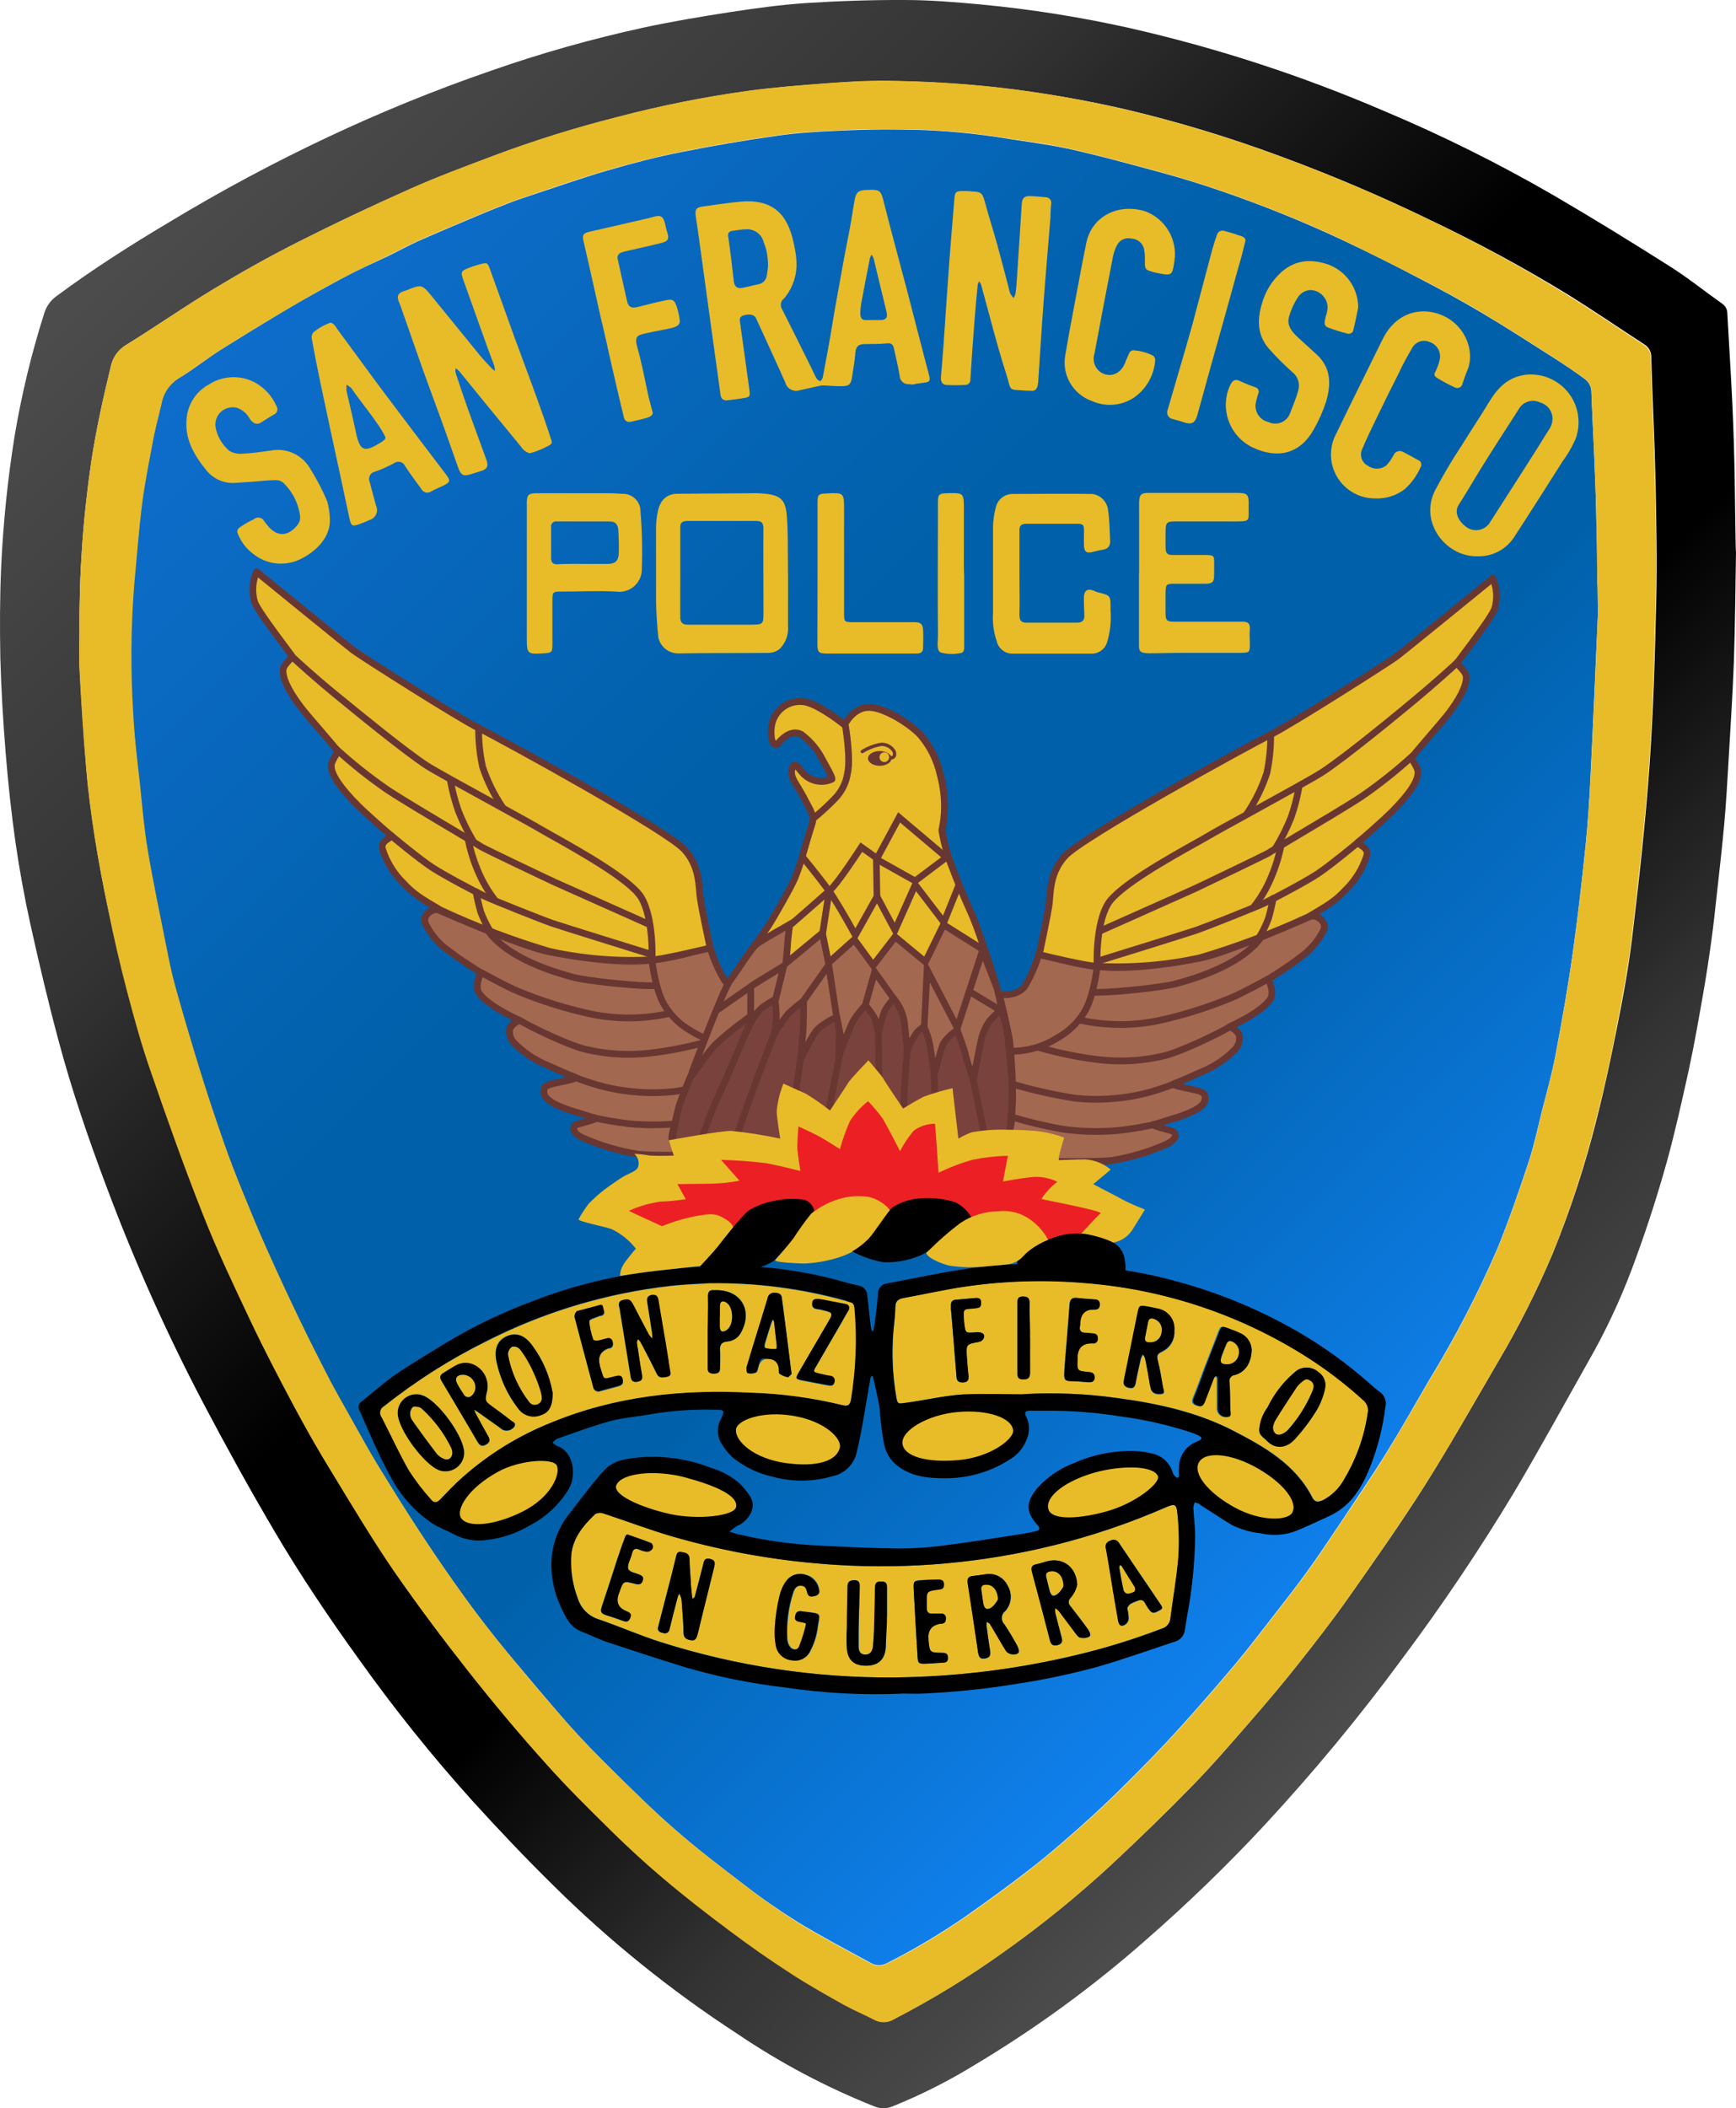
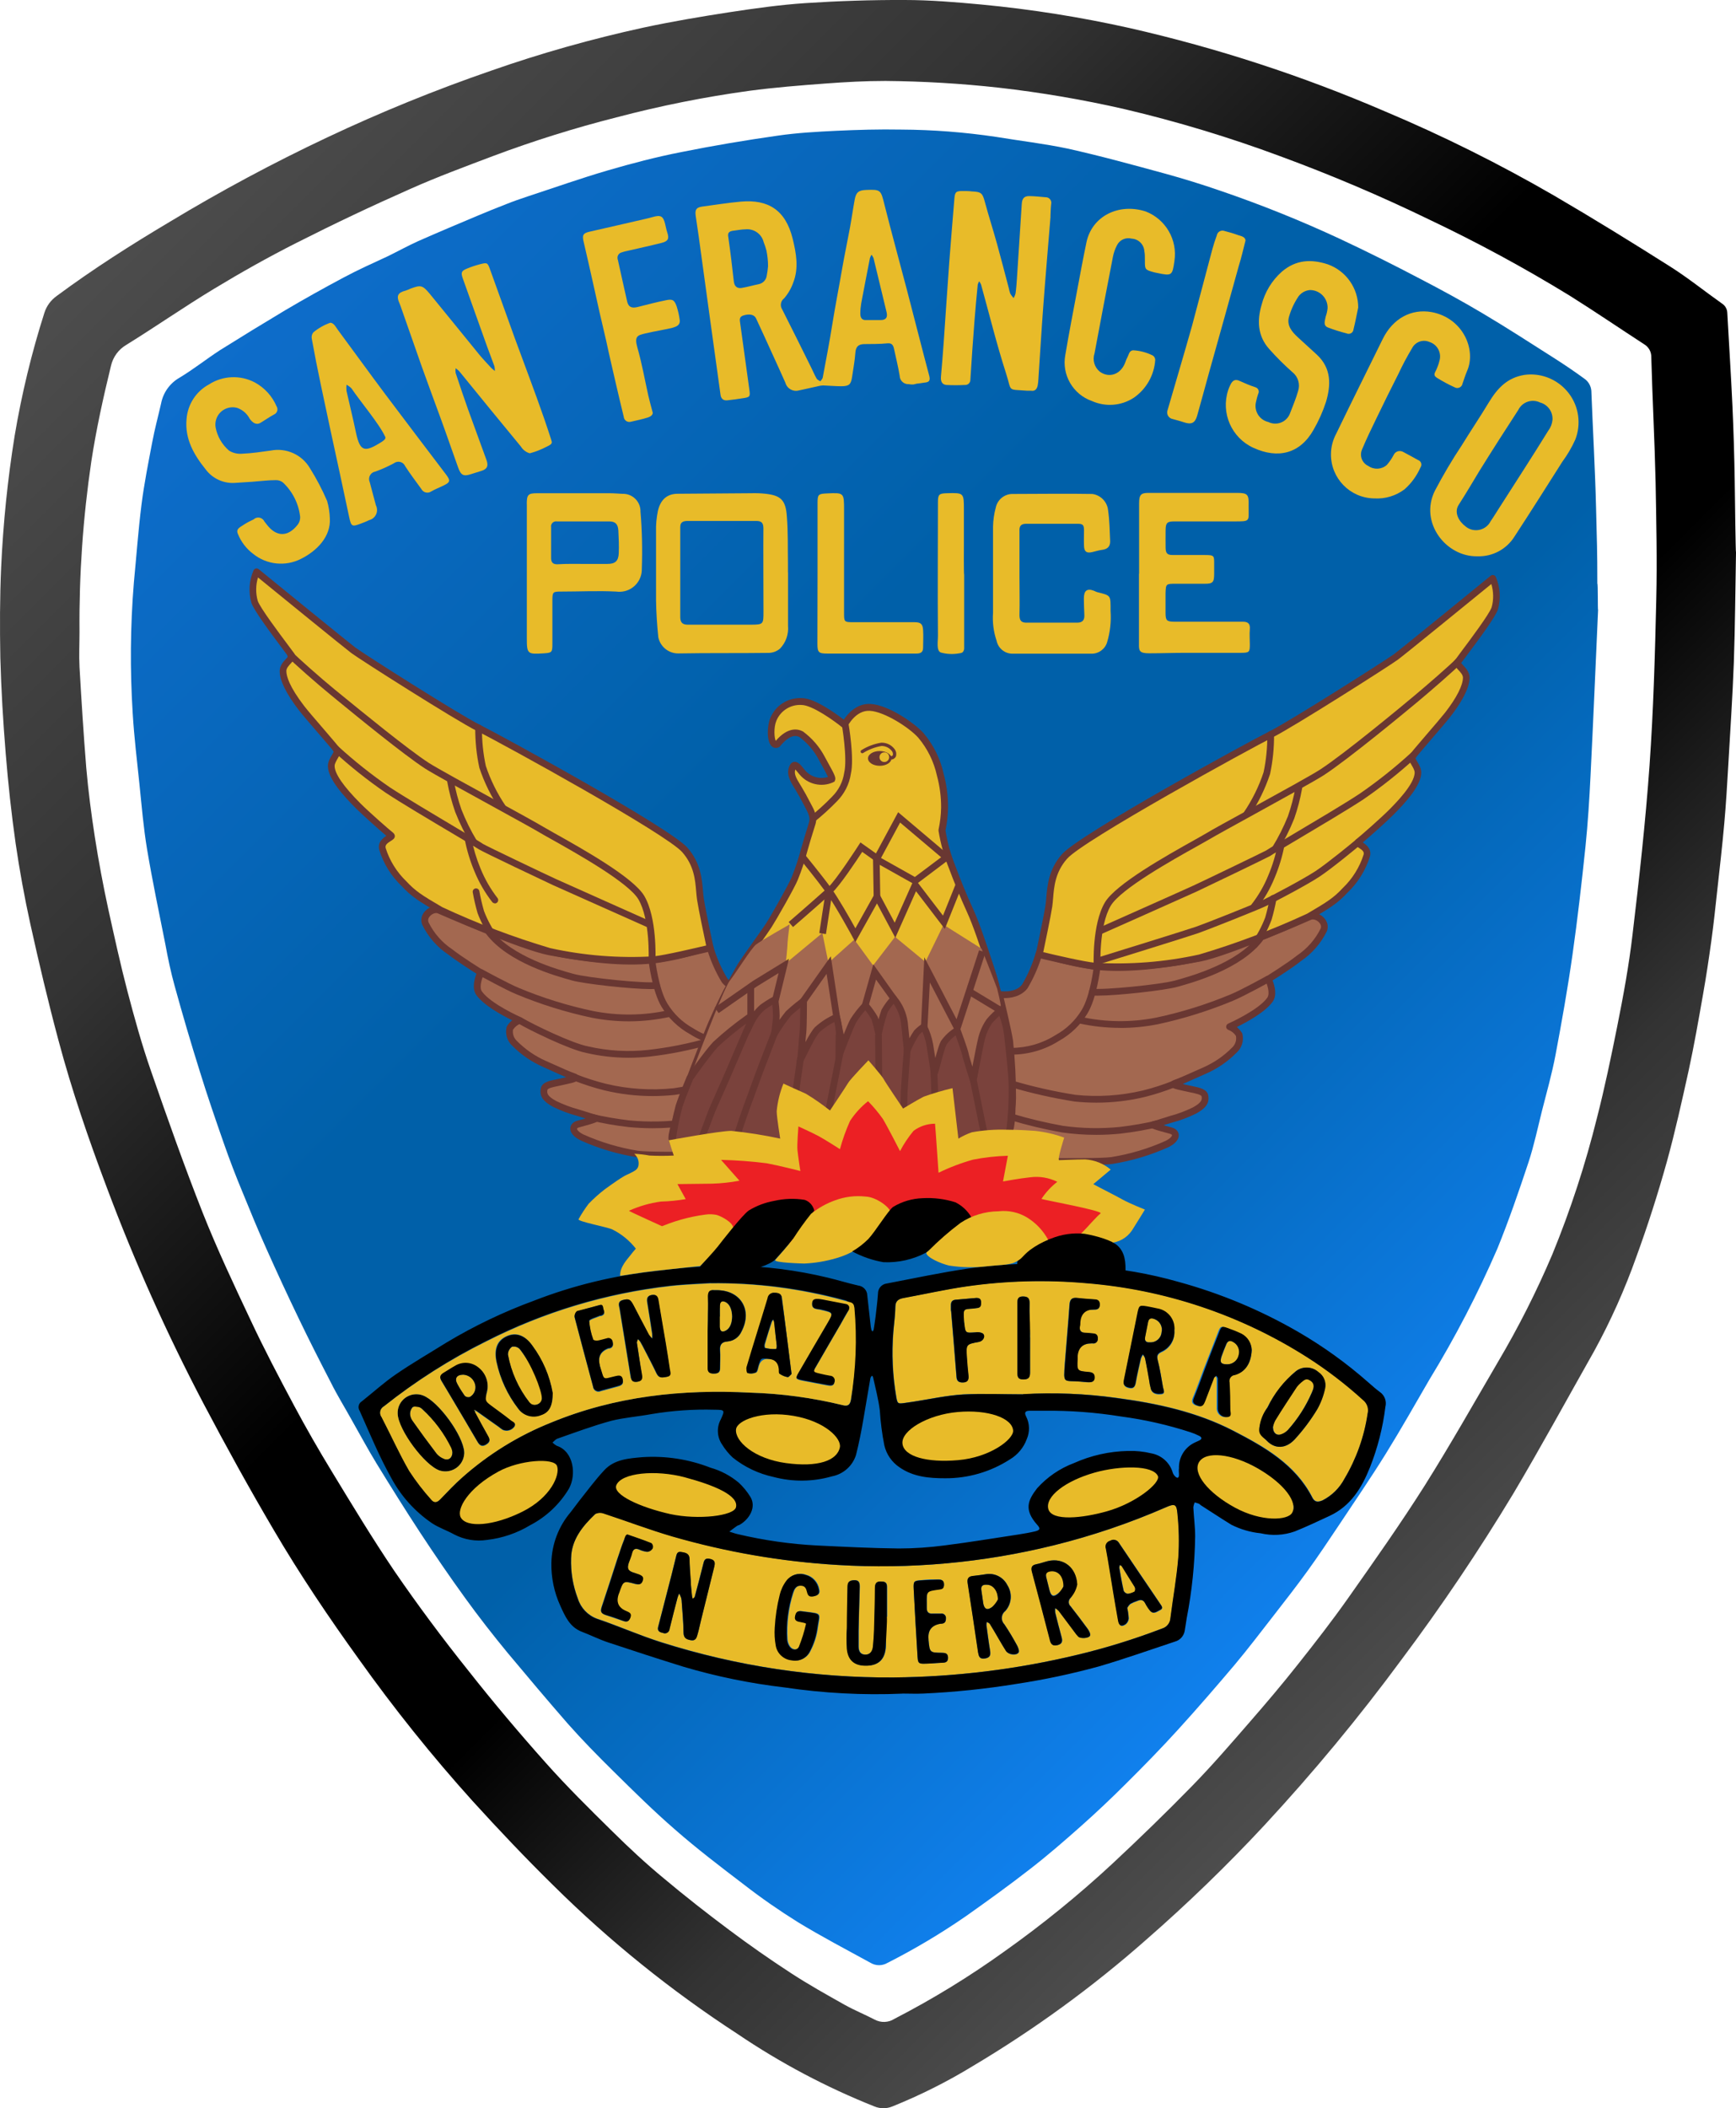
<svg xmlns="http://www.w3.org/2000/svg" id="Layer_2" viewBox="0 0 257.42 312.54">
  <defs>
    <style>.cls-1{fill:#7a423c;}.cls-1,.cls-2,.cls-3,.cls-4,.cls-5,.cls-6,.cls-7,.cls-8,.cls-9,.cls-10{fill-rule:evenodd;}.cls-1,.cls-2,.cls-3,.cls-4,.cls-5,.cls-6,.cls-7,.cls-8,.cls-9,.cls-10,.cls-11{stroke-width:0px;}.cls-3,.cls-11{fill:#693732;}.cls-4{fill:#365287;}.cls-5{fill:url(#linear-gradient);}.cls-6{fill:#e8bb29;}.cls-7{fill:#a36850;}.cls-8{fill:url(#linear-gradient-2);}.cls-9{fill:#ec2024;}.cls-10{fill:#eabc28;}</style>
    <linearGradient id="linear-gradient" x1="42.97" y1="274.64" x2="217.5" y2="100.11" gradientTransform="translate(0 314) scale(1 -1)" gradientUnits="userSpaceOnUse">
      <stop offset="0" stop-color="#0e6dcb" />
      <stop offset=".4" stop-color="#0060a9" />
      <stop offset=".65" stop-color="#0060a9" />
      <stop offset="1" stop-color="#1080ed" />
    </linearGradient>
    <linearGradient id="linear-gradient-2" x1="29.32" y1="291.14" x2="232.38" y2="88.09" gradientTransform="translate(0 314) scale(1 -1)" gradientUnits="userSpaceOnUse">
      <stop offset="0" stop-color="#4d4d4d" />
      <stop offset=".26" stop-color="#333" />
      <stop offset=".5" stop-color="#000" />
      <stop offset=".68" stop-color="#000" />
      <stop offset=".85" stop-color="#333" />
      <stop offset="1" stop-color="#4d4d4d" />
    </linearGradient>
  </defs>
  <g id="Layer_2-2">
    <g id="Layer_2-3">
      <g id="Layer_1-2">
        <path class="cls-5" d="m236.97,90.43c-.37,8.19-.71,16.37-1.12,24.56-.17,3.51-.39,7-.75,10.52-.56,5.36-1.17,10.72-1.93,16.06-.71,5-1.59,9.93-2.52,14.87-.53,2.77-1.3,5.5-2,8.24-.64,2.55-1.18,5.14-2,7.63-1.43,4.31-2.91,8.61-4.62,12.81-2.9,6.69-6.26,13.16-10.06,19.38-2.14,3.68-4.23,7.39-6.47,11s-4.65,7.12-7,10.66c-1.5,2.25-3,4.49-4.58,6.68s-3.44,4.58-5.2,6.84-3.69,4.8-5.63,7.11c-2.75,3.25-5.54,6.48-8.41,9.63-2.49,2.74-5.08,5.39-7.71,8-2.14,2.14-4.35,4.23-6.61,6.24-2.5,2.22-5,4.4-7.67,6.46-3.08,2.4-6.25,4.68-9.43,6.93-3.73,2.58-7.63,4.9-11.67,6.95-.77.45-1.71.45-2.48,0-3.64-2-7.31-3.91-10.84-6.07-2.74-1.71-5.39-3.55-7.94-5.53-3.48-2.65-7-5.33-10.27-8.2-3.15-2.73-6.12-5.67-9.09-8.6-2.32-2.29-4.61-4.62-6.77-7.06-3-3.44-6-7-8.94-10.52-2.18-2.65-4.29-5.35-6.29-8.12-2.31-3.19-4.54-6.45-6.7-9.74s-4.3-6.73-6.41-10.16c-1.32-2.16-2.52-4.41-3.78-6.62-1-1.8-2.09-3.56-3-5.39-1.63-3.15-3.24-6.31-4.77-9.5-1.65-3.42-3.25-6.88-4.8-10.35-1.24-2.76-2.39-5.56-3.53-8.36-1-2.39-1.92-4.8-2.77-7.23-1.24-3.55-2.46-7.08-3.56-10.65-1.33-4.23-2.58-8.48-3.75-12.73-.56-2-1-4.11-1.38-6.18-.93-4.68-1.92-9.37-2.71-14.08-.53-3.18-.8-6.42-1.13-9.63-.36-3.5-.79-7-1-10.5-.41-6.46-.36-12.95.17-19.4.37-3.85.65-7.72,1.13-11.56.39-3.08,1-6.14,1.58-9.19.37-2,.89-3.89,1.33-5.83.31-1.6,1.3-2.99,2.72-3.8,2.08-1.25,4-2.78,6-4.08,3.19-2,6.41-3.97,9.67-5.92,2.85-1.68,5.73-3.29,8.64-4.84,2.17-1.16,4.39-2.16,6.56-3.16,1.51-.74,3-1.56,4.5-2.24,2.91-1.29,5.85-2.52,8.79-3.76,1.42-.6,2.86-1.18,4.3-1.74,1-.4,2.08-.78,3.14-1.13,4-1.31,7.91-2.7,11.92-3.87,3.6-1.05,7.24-2,10.92-2.72,4.73-.95,9.49-1.75,14.27-2.43,2.88-.42,5.8-.58,8.7-.72,3.19-.15,6.39-.24,9.58-.18,4.72.02,9.42.39,14.09,1.08,3.54.59,7.13,1,10.63,1.74,4.86,1.08,9.67,2.41,14.48,3.72,2.73.75,5.43,1.59,8.1,2.51,6.04,2.06,11.96,4.44,17.74,7.13,4,1.87,8,3.87,11.88,5.91,3.14,1.63,6.25,3.32,9.29,5.13,3.63,2.15,7.17,4.45,10.74,6.72,1.47.94,2.92,1.92,4.33,2.95.63.41,1.03,1.09,1.09,1.84.22,5.79.56,11.58.7,17.37.12,5,.19,6.17.19,11.21.11,0,.04,3.91.11,3.91Z" />
        <path class="cls-8" d="m257.42,81.9c-.1,5.43-.13,10.87-.32,16.3-.19,5.06-.53,10.12-.82,15.18-.17,2.91-.34,5.82-.6,8.72-.3,3.37-.69,6.73-1.06,10.09-.26,2.42-.52,4.83-.85,7.24-.37,2.68-.77,5.36-1.24,8-.66,3.75-1.31,7.51-2.12,11.23-1,4.52-2,9.06-3.23,13.52-1.33,4.77-2.84,9.5-4.54,14.15-1.7,4.79-3.78,9.45-6.22,13.91-4,7.08-7.87,14.19-12,21.15-5.12,8.49-10.66,16.72-16.61,24.66-6.3,8.55-13.08,16.73-20.3,24.52-5.55,5.97-11.42,11.64-17.56,17-7.96,7.02-16.56,13.28-25.68,18.71-3.81,2.33-7.81,4.33-11.95,6-.85.35-1.8.35-2.65,0-7.14-2.84-13.95-6.45-20.32-10.76-9.82-6.39-18.97-13.76-27.29-22-4.13-4.06-8.11-8.26-12-12.54-6.01-6.67-11.63-13.69-16.84-21-4.47-6.2-8.74-12.54-12.61-19.13-3.63-6.16-7.08-12.42-10.42-18.75-5.46-10.39-10.26-21.11-14.37-32.1-2.7-7.17-5.19-14.41-7.16-21.81-1.53-5.71-2.89-11.48-4.17-17.25-.87-3.96-1.59-7.92-2.17-11.89-.63-4.42-1.11-8.86-1.47-13.31-.39-4.74-.67-9.47-.8-14.21-.08-4.47-.08-8.96.12-13.42.3-6.53.96-13.04,2-19.49,1.04-6.19,2.51-12.29,4.42-18.27.32-.99.95-1.85,1.8-2.46,5.4-4,11-7.57,16.77-11,7.57-4.57,15.36-8.75,23.36-12.52,7.9-3.73,16.01-7.03,24.27-9.88,7.39-2.59,14.94-4.72,22.59-6.39,4.23-.91,8.51-1.63,12.79-2.29,3.74-.57,7.49-1.1,11.26-1.35C124.33.14,129.25-.02,134.15,0c3.79,0,7.58.32,11.36.67,7.4.7,14.75,1.87,22,3.49,12.96,2.95,25.62,7.08,37.83,12.34,8.63,3.63,17.01,7.81,25.11,12.5,5.81,3.39,11.54,6.93,17.23,10.53,2.65,1.68,5.11,3.67,7.69,5.49.47.31.75.83.76,1.39.25,4.58.55,9.16.76,13.75.17,3.71.28,7.42.34,11.14.05,3.5.13,10.6.19,10.6ZM11.79,93.61c0,1.76-.09,3.52,0,5.27.29,5,.6,10,1,14.93.3,3.45.75,6.9,1.28,10.32.56,3.59,1.23,7.16,2,10.71.9,4.06,1.79,8.16,2.84,12.16s2.14,7.93,3.49,11.8c2.43,7,4.92,14.06,7.66,21,2.14,5.39,4.62,10.66,7.1,15.91,2,4.28,4.22,8.49,6.45,12.67,1.78,3.33,3.67,6.62,5.64,9.85,3,4.93,6,9.9,9.22,14.66,3.47,5.06,7.15,10,11,14.81,3.67,4.66,7.51,9.21,11.47,13.65,3.12,3.51,6.48,6.82,9.83,10.12,2.47,2.44,5,4.8,7.67,7,3.17,2.66,6.44,5.22,9.75,7.69,2.97,2.22,6,4.34,9.11,6.36,2.56,1.67,5.24,3.17,7.91,4.67,1.46.82,3,1.44,4.5,2.22.92.49,2.04.45,2.92-.12,5.68-2.93,11.13-6.27,16.32-10,5.61-3.98,10.96-8.32,16-13,4-3.73,7.93-7.54,11.75-11.45,3-3.06,5.78-6.29,8.58-9.51,2.44-2.8,4.84-5.63,7.14-8.54,2.58-3.25,5.13-6.53,7.52-9.92,3.88-5.51,7.76-11,11.37-16.71,3.77-6,7.23-12.12,10.79-18.21,3.05-5.15,5.75-10.49,8.09-16,2.69-6.57,4.9-13.32,6.61-20.21,1.15-4.47,2.09-9,3-13.54s1.73-9,2.27-13.58c1-8.37,1.93-16.75,2.53-25.15.58-8.21.81-16.44,1-24.67.14-5.75,0-11.51-.1-17.26-.14-6.19-.47-12.37-.64-18.56.03-.8-.38-1.55-1.07-1.95-3.68-2.39-7.3-4.86-11-7.18-6.73-4.13-13.68-7.89-20.82-11.28-7.21-3.5-14.58-6.63-22.11-9.4-7.56-2.81-15.29-5.15-23.15-7-6.13-1.4-12.34-2.46-18.59-3.17-5.59-.62-11.2-.95-16.82-1-3,0-5.91.16-8.86.38-3.77.28-7.56.58-11.31,1.08-6.65.91-13.23,2.23-19.72,3.94-6.19,1.57-12.29,3.48-18.27,5.72-4.14,1.57-8.3,3.1-12.33,4.9-5.68,2.51-11.29,5.17-16.84,7.98-4.15,2.1-8.23,4.39-12.21,6.8-4.4,2.66-8.63,5.6-13,8.31-1.18.68-2.01,1.82-2.31,3.15-1.14,4.68-2.18,9.38-2.91,14.16-1.23,8.34-1.82,16.76-1.75,25.19Z" />
-         <path class="cls-6" d="m11.79,93.61c-.07-8.43.52-16.86,1.75-25.2.73-4.78,1.77-9.48,2.91-14.16.3-1.33,1.13-2.47,2.31-3.15,4.36-2.71,8.59-5.65,13-8.31,4-2.41,8.06-4.7,12.21-6.8,5.55-2.8,11.16-5.47,16.85-8,4-1.8,8.19-3.33,12.33-4.9,5.98-2.24,12.08-4.15,18.27-5.72,6.49-1.71,13.07-3.03,19.72-3.94,3.75-.5,7.54-.8,11.31-1.08,3-.22,5.91-.42,8.86-.38,5.62.05,11.23.38,16.82,1,6.27.73,12.48,1.81,18.63,3.24,7.86,1.85,15.59,4.19,23.15,7,7.53,2.77,14.9,5.91,22.11,9.4,7.09,3.4,13.99,7.18,20.68,11.31,3.72,2.32,7.34,4.79,11,7.18.68.39,1.09,1.12,1.08,1.9.17,6.19.5,12.37.64,18.56.13,5.75.24,11.51.1,17.26-.19,8.23-.42,16.46-1,24.67-.6,8.4-1.55,16.78-2.53,25.15-.54,4.55-1.4,9.08-2.27,13.58s-1.82,9.07-3,13.54c-1.7,6.9-3.9,13.66-6.58,20.24-2.34,5.51-5.04,10.85-8.09,16-3.56,6.09-7,12.25-10.79,18.21-3.61,5.69-7.49,11.2-11.37,16.71-2.39,3.39-4.94,6.67-7.52,9.92-2.3,2.91-4.7,5.74-7.14,8.54-2.8,3.22-5.61,6.45-8.58,9.51-3.82,3.91-7.76,7.72-11.75,11.45-5.04,4.68-10.39,9.02-16,13-5.19,3.73-10.64,7.07-16.32,10-.88.57-2,.61-2.92.12-1.48-.78-3-1.4-4.5-2.22-2.67-1.5-5.35-3-7.91-4.67-3.1-2-6.14-4.12-9.11-6.36-3.31-2.47-6.58-5-9.75-7.69-2.65-2.23-5.2-4.59-7.67-7-3.35-3.3-6.71-6.61-9.83-10.12-4-4.44-7.8-9-11.47-13.65-3.8-4.83-7.48-9.75-11-14.81-3.26-4.76-6.22-9.73-9.22-14.66-2-3.23-3.86-6.52-5.64-9.85-2.23-4.18-4.42-8.39-6.45-12.67-2.48-5.25-5-10.52-7.1-15.91-2.74-6.92-5.23-13.94-7.66-21-1.35-3.87-2.45-7.84-3.49-11.8s-2-8.06-2.81-12.12c-.75-3.55-1.41-7.12-2-10.71-.53-3.42-1-6.87-1.28-10.32-.44-5-.75-10-1-14.93-.07-1.84.02-3.6.02-5.36Zm225.18-3.18c-.09,0-.18-10.09-.3-15.12-.14-5.79-.48-11.58-.7-17.37-.05-.77-.46-1.47-1.11-1.89-1.41-1-2.86-2-4.33-2.95-3.57-2.27-7.11-4.57-10.74-6.72-3-1.81-6.15-3.5-9.29-5.13-3.92-2-7.87-4-11.88-5.91-5.78-2.69-11.7-5.07-17.74-7.13-2.67-.92-5.37-1.76-8.1-2.51-4.81-1.31-9.62-2.64-14.48-3.72-3.5-.78-7.09-1.15-10.63-1.74-4.67-.69-9.37-1.06-14.09-1.08-3.19-.06-6.39,0-9.58.18-2.9.14-5.82.3-8.7.72-4.78.68-9.54,1.48-14.27,2.43-3.68.74-7.32,1.67-10.92,2.72-4,1.17-8,2.56-11.92,3.87-1.06.35-2.1.73-3.14,1.13-1.44.56-2.88,1.14-4.3,1.74-2.94,1.24-5.88,2.47-8.79,3.76-1.53.68-3,1.5-4.5,2.24-2.15,1.05-4.37,2.05-6.49,3.17-2.92,1.55-5.81,3.18-8.66,4.88-3.25,1.91-6.47,3.88-9.67,5.92-2.05,1.3-4,2.83-6,4.08-1.4.82-2.37,2.21-2.67,3.8-.44,1.94-1,3.87-1.33,5.83-.58,3.05-1.19,6.11-1.58,9.19-.48,3.84-.76,7.71-1.13,11.56-.53,6.45-.58,12.94-.17,19.4.17,3.51.6,7,1,10.5.33,3.21.6,6.45,1.13,9.63.79,4.71,1.78,9.4,2.71,14.08.41,2.07.82,4.15,1.38,6.18,1.19,4.26,2.44,8.5,3.75,12.73,1.1,3.57,2.29,7.12,3.52,10.65.85,2.43,1.8,4.84,2.77,7.23,1.14,2.8,2.29,5.6,3.53,8.36,1.55,3.47,3.15,6.93,4.8,10.35,1.53,3.19,3.14,6.35,4.77,9.5,1,1.83,2,3.59,3,5.39,1.26,2.21,2.46,4.46,3.78,6.62,2.09,3.43,4.21,6.84,6.41,10.2,2.2,3.36,4.39,6.55,6.7,9.74,2,2.77,4.11,5.47,6.29,8.12,2.92,3.55,5.89,7.08,8.94,10.52,2.16,2.44,4.45,4.77,6.77,7.06,3,2.93,5.94,5.87,9.09,8.6,3.31,2.87,6.79,5.55,10.27,8.2,2.54,1.98,5.18,3.84,7.9,5.56,3.53,2.16,7.2,4.09,10.84,6.07.77.45,1.71.45,2.48,0,4.05-2.05,7.96-4.37,11.69-6.95,3.18-2.25,6.35-4.53,9.43-6.93,2.64-2.06,5.17-4.24,7.67-6.46,2.26-2,4.47-4.1,6.61-6.24,2.63-2.62,5.22-5.27,7.71-8,2.87-3.15,5.66-6.38,8.41-9.63,1.94-2.31,3.78-4.72,5.63-7.11s3.52-4.52,5.2-6.84,3.08-4.43,4.58-6.68c2.36-3.54,4.76-7,7-10.66s4.33-7.32,6.47-11c3.8-6.22,7.16-12.69,10.05-19.38,1.71-4.2,3.19-8.5,4.62-12.81.83-2.49,1.37-5.08,2-7.63.69-2.74,1.46-5.47,2-8.24.93-4.94,1.81-9.89,2.52-14.87.76-5.34,1.37-10.7,1.93-16.06.36-3.5.58-7,.75-10.52.42-8.26.76-16.44,1.11-24.63Z" />
        <path class="cls-6" d="m135.43,57c-.28,0-.4,0-.68-.05-.69.04-1.29-.48-1.34-1.18,0-.02,0-.04,0-.05-.22-1.33-.55-2.65-.84-4-.12-.58-.35-.89-1-.82-1.11.11-2.24.1-3.35.11-.85,0-1.31.31-1.38,1.25-.08,1.19-.31,2.37-.48,3.55s-.42,1.44-1.6,1.45c-.91,0-1.82-.09-2.72-.12-.27.01-.55.06-.81.13-.92.2-1.84.42-2.77.61-.87.24-1.76-.27-2-1.14-.61-1.35-1.2-2.69-1.81-4-.84-1.85-1.68-3.7-2.54-5.54-.27-.58-1-.71-1.89-.43-.65.21-.53.68-.46,1.17.46,3.28.91,6.56,1.36,9.85.14,1,.08,1.09-.92,1.24-.79.12-1.58.24-2.37.32-.63.05-.94-.29-1-.91-1.09-7.82-2.16-15.63-3.23-23.44-.14-1-.3-2-.44-3s.15-1.25,1-1.38c1.9-.25,3.8-.56,5.71-.73,4-.35,6.61,1.2,7.67,5.5.52,2.13.93,4.33.09,6.49-.3.86-.76,1.66-1.36,2.35-.52.39-.64,1.11-.28,1.65,1.46,2.87,2.88,5.76,4.31,8.64.27.53.49,1.09.79,1.6.1.19.37.28.56.41.12-.19.31-.36.35-.56.49-2.63,1-5.26,1.42-7.9s1-5.58,1.48-8.37c.35-2,.76-3.91,1.12-5.87.26-1.41.46-2.84.72-4.25.2-1.08.59-1.38,1.7-1.42,2.17-.09,2.17,0,2.71,2.18,1.06,4.21,2.22,8.4,3.32,12.6s2.18,8.49,3.31,12.73c.18.68.07,1-.69,1.05-.49.07-.65.11-1.16.16l-.5.12Zm-21.54-17.5c0-.79-.08-1.58-.24-2.36-.11-.42-.25-.84-.41-1.24-.3-1.23-1.47-2.04-2.73-1.9-.55,0-1.2.14-1.66.19-.73.07-1,.3-.85,1,.31,2.17.57,4.34.81,6.51.08.71.43,1.06,1.09,1,.89-.14,1.76-.4,2.64-.58.6-.13,1.06-.62,1.15-1.23.09-.47.16-.95.2-1.43v.04Zm15.64-1.24c-.08-.18-.18-.35-.3-.5-.09.16-.17.32-.23.49-.44,2.25-.88,4.49-1.3,6.74-.08.5-.13,1-.13,1.51,0,.6.24,1,.9.95h1-1.16,2.26c.83,0,1.07-.41.9-1.15" />
        <path class="cls-6" d="m155.78,32.05c-.36,4.45-.75,8.9-1.08,13.36-.27,3.58-.48,7.16-.72,10.75-.01.34-.05.67-.11,1-.12.52-.39.87-1,.76h-.6c-3-.24-2.18.24-3.11-2.63-1.39-4.32-2.47-8.74-3.69-13.12-.07-.17-.17-.33-.28-.47-.09.16-.16.33-.21.5-.17,1.74-.34,3.49-.47,5.23-.23,2.95-.44,5.89-.62,8.84.02.42-.3.78-.71.8-.04,0-.08,0-.13,0-.91.05-1.83.05-2.74,0-.68-.08-.84-.61-.78-1.26.15-1.67.28-3.34.4-5,.28-4,.54-8,.83-11.95.24-3.14.5-6.28.76-9.42.08-1,.25-1.13,1.29-1.12.44,0,.87,0,1.31.06,1.41.06,1.57.26,1.93,1.6.56,2.07,1.22,4.11,1.79,6.17s1.17,4.38,1.75,6.58c.05.28.13.55.22.81.14.23.31.45.49.65.13-.22.23-.45.29-.7.1-.71.15-1.42.2-2.14.24-3.7.49-7.4.72-11.1.05-.83.35-1.19,1.13-1.18s1.6.1,2.39.17c.45-.02.84.33.86.78,0,.07,0,.15-.02.22-.07.64-.08,1.28-.11,1.92l.02-.11Z" />
        <path class="cls-6" d="m78.56,67.2c-.55-.15-1.02-.51-1.32-1-3.07-3.71-6.11-7.44-9.17-11.2-.16-.15-.33-.29-.51-.41-.04.23-.04.46,0,.69.6,1.82,1.21,3.63,1.85,5.43s1.35,3.66,2,5.49l.73,2c.32.9.09,1.36-.82,1.63l-1.47.46c-1.1.36-1.49.19-1.9-.94-.89-2.47-1.75-5-2.64-7.42s-1.87-5.08-2.78-7.62c-1-2.85-2-5.71-3-8.56-.09-.26-.18-.53-.29-.78-.5-1.09-.25-1.6.89-1.88.25-.08.49-.18.72-.29,1.57-.59,1.81-.53,2.92.81,2.46,3,4.88,6,7.33,9,.56.67,1.16,1.3,1.75,1.94.16.17.36.3.53.45,0-.23-.01-.46-.06-.69-.35-1-.73-1.93-1.08-2.91-1.21-3.37-2.41-6.74-3.61-10.11-.32-.89-.21-1.14.64-1.48.62-.26,1.27-.47,1.92-.64,1.07-.27,1.11-.25,1.5.84,1.21,3.32,2.39,6.66,3.6,10,1.46,4,3,8,4.41,12.07.35,1,.67,2,1,3,.16.54.32.7-.6,1.12-.81.43-1.66.77-2.54,1Z" />
        <path class="cls-6" d="m116.85,84.86v7.92c.11,1.25-.32,2.48-1.19,3.38-.45.38-1.01.6-1.6.63-4.48.06-9,0-13.44.08-1.44.03-2.7-.97-3-2.38-.19-1.82-.31-3.65-.34-5.48v-10.2c-.03-1.04.07-2.07.28-3.09.41-1.72,1.41-2.5,2.89-2.52l10.92-.08c.72-.02,1.44,0,2.15.08,2.23.25,3,.9,3.16,3.39.19,2.31.12,4.63.16,7,0,.41,0,.83,0,1.27Zm-3.65-6.54c0-.89-.36-1.09-1.09-1.09h-10.06c-.62,0-1.19.07-1.18.93v13.32c0,.85.38,1.13,1.12,1.13h9.31c1.91,0,1.91-.08,1.91-1.93s-.04-10.12-.01-12.36Z" />
        <path class="cls-6" d="m219.07,82.47c-4.65.1-8.63-5-6.31-9.7,1.22-2.32,2.55-4.58,4-6.76,1.31-2.13,2.71-4.2,4-6.34s2.76-3.68,5.28-4.09c3.87-.53,7.44,2.19,7.97,6.06.16,1.19.02,2.41-.42,3.53-.52,1.16-1.17,2.26-1.92,3.28-2.35,3.7-4.68,7.4-7.08,11.07-1.18,1.9-3.28,3.03-5.52,2.95Zm11.14-20.24c.07-1.18-.7-2.25-1.84-2.56-1.2-.58-2.64-.09-3.23,1.1-1.95,3-3.88,6-5.8,9.1-1,1.66-2,3.35-3.06,5-.72,1.16.11,2.47,1,3.14,1.02.88,2.55.76,3.43-.25.13-.15.24-.32.33-.5.41-.58.77-1.19,1.16-1.79,2.47-3.88,5-7.75,7.4-11.65.35-.46.56-1.01.61-1.59Z" />
        <path class="cls-6" d="m201.4,45.59c-.23,1.09-.43,2.17-.7,3.24-.03.4-.38.69-.78.66-.08,0-.15-.03-.22-.06-.96-.24-1.91-.54-2.84-.9-.7-.32-.38-1-.28-1.6.14-.4.24-.82.28-1.25.04-1.44-1.1-2.64-2.54-2.68-.02,0-.05,0-.07,0-.67.05-1.28.39-1.69.92-.62.92-1.1,1.93-1.41,3-.4,1.31.41,2.27,1.32,3.1l2.81,2.57c2.14,2,2.1,4.46,1.34,7-.47,1.44-1.09,2.83-1.85,4.14-2,3.54-5.27,4.33-8.91,2.66-3.25-1.48-4.86-5.17-3.74-8.56.09-.26.19-.52.32-.77.32-.68.74-.94,1.5-.53.72.33,1.46.63,2.21.88.36.1.58.47.48.83-.02.06-.04.11-.07.17-.13.38-.23.76-.31,1.15-.34,1.3.44,2.64,1.74,2.98.03,0,.05.01.08.02,1.15.57,2.55.1,3.12-1.06.04-.08.08-.17.11-.26.41-1.08.87-2.14,1.18-3.25.34-1.01.02-2.13-.82-2.8-1.22-1.08-2.38-2.23-3.46-3.45-1.72-1.92-1.81-4.22-1.13-6.54.49-1.9,1.53-3.62,3-4.92,2.09-1.79,4.36-1.9,6.83-1.09,2.7.97,4.5,3.53,4.5,6.4Z" />
        <path class="cls-6" d="m168.91,85.09v-10.43c0-1.34.26-1.6,1.49-1.59h12.95c1.66,0,1.85.2,1.8,1.88v.35c0,2,.27,2-2.15,2h-8.87c-1.06,0-1.27.22-1.29,1.24s0,1.76,0,2.64.29,1.1,1.05,1.1h4.67c1.56,0,1.48.07,1.48,1.46v1.32c0,1.25-.19,1.49-1.4,1.48h-4.31c-1.42,0-1.46,0-1.5,1.44v2.88c0,1.14.18,1.3,1.34,1.31h10.16c.76,0,1.07.33,1,1.11s0,1.51,0,2.27c0,1.13-.1,1.22-1.26,1.23h-8.27c-1.8,0-3.6.07-5.39.07-1.47,0-1.54-.37-1.52-1.4v-10.42l.02.06Z" />
        <path class="cls-6" d="m147.25,85.25v-7.19c.02-.96.16-1.91.41-2.83.26-1.2,1.35-2.05,2.58-2,3.92,0,7.83-.07,11.74,0,1.23.17,2.2,1.16,2.33,2.4.22,1.53.24,3.09.31,4.64,0,.76-.41,1.14-1.17,1.24-.51.06-1,.23-1.5.34-.83.19-1.18-.06-1.21-.92s0-1.52,0-2.28-.12-1-.9-1h-7.67c-.72,0-1.05.29-1,1.07v6.83c0,1.88.05,3.75,0,5.63,0,.73.21,1.13,1,1.13h7.55c.81,0,1.12-.39,1.07-1.18s-.05-1.6-.07-2.4c0-1.17.46-1.55,1.52-1.14.14.07.29.14.44.19,2.1.53,2,.42,2,2.8.11,1.56-.06,3.12-.51,4.62-.3,1.03-1.26,1.73-2.33,1.71h-11.75c-1.12-.02-2.08-.81-2.31-1.91-.45-1.32-.63-2.73-.53-4.12v-5.64h0Z" />
        <path class="cls-6" d="m48.91,76.85c.17,2.67-1.9,4.82-4.28,6-2.3,1.17-5.08.88-7.09-.74-1.03-.77-1.81-1.81-2.28-3-.32-.77.47-1,.91-1.34.46-.29.94-.54,1.44-.77.4-.38,1.03-.36,1.41.04.08.08.14.18.19.28.12.16.24.32.37.47,1.4,1.82,3.1,1.86,4.56,0,.26-.33.39-.75.37-1.17-.22-1.94-1.12-3.74-2.54-5.08-.31-.25-.69-.37-1.08-.36-1.16,0-2.31.16-3.46.24l-2.46.16c-1.74.16-3.44-.6-4.48-2-1.73-2.15-3.09-4.49-2.83-7.41.15-2.18,1.39-4.13,3.31-5.17,2.06-1.33,4.68-1.44,6.84-.29,1.44.79,2.57,2.04,3.21,3.55.24.39.11.9-.29,1.14-.04.02-.08.04-.12.06-.7.38-1.35.85-2,1.23s-1.2-.07-1.59-.62c-.39-.75-1.05-1.32-1.85-1.6-1.36-.37-2.77.43-3.14,1.79-.1.36-.12.73-.06,1.1.25,1.34.96,2.56,2,3.45.6.37,1.3.52,2,.45,1.39-.06,2.78-.27,4.16-.46,2.31-.46,4.66.6,5.84,2.63.97,1.55,1.82,3.17,2.54,4.85.24.84.37,1.7.4,2.57Z" />
-         <path class="cls-6" d="m48.97,47.85c.55,0,.86.7,1.15,1.08,2.34,3.16,4.64,6.35,7,9.5,3,4,6,7.93,9,11.89.71.94.66,1.17-.37,1.67-.61.3-1.25.54-1.83.88-.46.3-1.08.18-1.39-.29-.02-.02-.03-.05-.04-.07-.81-1.13-1.66-2.23-2.41-3.4-.24-.56-.89-.81-1.45-.56-.09.04-.17.09-.24.14-.88.47-1.79.88-2.73,1.22-.61.1-1.02.68-.92,1.29.02.09.04.18.08.26.32,1.15.6,2.31.92,3.45.39.76.09,1.68-.66,2.07-.11.05-.22.1-.34.13-.43.21-.88.39-1.33.55-1.2.45-1.34.37-1.62-.94-.47-2.18-.93-4.37-1.4-6.55-.93-4.32-1.88-8.63-2.79-13-.49-2.29-.94-4.6-1.36-6.91-.08-.35,0-.72.24-1,.74-.61,1.58-1.09,2.49-1.41Zm8.15,16.91c-.83-1.86-3.68-5.22-5-7.18-.21-.22-.46-.4-.74-.54-.03.3-.03.61,0,.91.47,2.11,1,4.21,1.43,6.31.61,2.73,1.28,2.85,3.86,1.2.09-.09.58-.32.47-.7h-.02Z" />
+         <path class="cls-6" d="m48.97,47.85c.55,0,.86.7,1.15,1.08,2.34,3.16,4.64,6.35,7,9.5,3,4,6,7.93,9,11.89.71.94.66,1.17-.37,1.67-.61.3-1.25.54-1.83.88-.46.3-1.08.18-1.39-.29-.02-.02-.03-.05-.04-.07-.81-1.13-1.66-2.23-2.41-3.4-.24-.56-.89-.81-1.45-.56-.09.04-.17.09-.24.14-.88.47-1.79.88-2.73,1.22-.61.1-1.02.68-.92,1.29.02.09.04.18.08.26.32,1.15.6,2.31.92,3.45.39.76.09,1.68-.66,2.07-.11.05-.22.1-.34.13-.43.21-.88.39-1.33.55-1.2.45-1.34.37-1.62-.94-.47-2.18-.93-4.37-1.4-6.55-.93-4.32-1.88-8.63-2.79-13-.49-2.29-.94-4.6-1.36-6.91-.08-.35,0-.72.24-1,.74-.61,1.58-1.09,2.49-1.41Zm8.15,16.91c-.83-1.86-3.68-5.22-5-7.18-.21-.22-.46-.4-.74-.54-.03.3-.03.61,0,.91.47,2.11,1,4.21,1.43,6.31.61,2.73,1.28,2.85,3.86,1.2.09-.09.58-.32.47-.7Z" />
        <path class="cls-6" d="m78.11,74.73c0-1.41.2-1.61,1.58-1.61h10.67c.64,0,1.28.06,1.92.09,1.42-.06,2.63,1.04,2.69,2.47,0,.05,0,.1,0,.15.24,2.82.3,5.66.2,8.49.05,1.83-1.39,3.36-3.22,3.41-.19,0-.39,0-.58-.03-2.71-.14-5.43,0-8.15,0-1.24,0-1.3.06-1.31,1.27v6.48c0,1.27-.06,1.33-1.33,1.41-2.37.15-2.46.08-2.46-2.25v-9.61s0-6.83,0-10.27Zm8.33,8.87h3.64c1.14,0,1.62-.43,1.67-1.57s0-2.26-.06-3.38c-.06-.94-.42-1.33-1.31-1.35h-7.79c-.41-.07-.8.2-.87.6-.01.07-.02.14,0,.22v4.64c0,.7.37.92,1,.89,1.26-.08,2.52-.05,3.73-.05Z" />
        <path class="cls-6" d="m203.78,73.89c-3.6-.05-6.47-3-6.42-6.6.01-1.06.29-2.09.79-3.02,2.27-4.7,4.6-9.36,6.88-14,1.51-3.08,4.27-4.54,7.27-4,4.65.88,6.63,5.57,5.25,8.71-.27.62-.46,1.28-.69,1.91-.08.42-.49.7-.91.62-.08-.02-.16-.04-.23-.08-.9-.41-1.78-.88-2.62-1.4-.7-.43-.28-.82-.12-1.21s.35-.82.45-1.28c.38-1.19-.27-2.46-1.46-2.84-.97-.43-2.11-.02-2.59.93-.73,1.22-1.4,2.47-2,3.76-1.12,2.2-2.21,4.41-3.28,6.63-.74,1.53-1.49,3.06-2.14,4.63-.4.93.02,2.01.94,2.43.84.59,1.97.53,2.74-.15.39-.44.72-.93,1-1.45.21-.51.8-.75,1.31-.54.04.02.08.04.12.06.74.38,1.47.8,2.2,1.2.37.12.58.52.46.89-.02.07-.05.13-.09.19-.55,1.25-1.35,2.36-2.37,3.26-1.29.97-2.88,1.45-4.49,1.35Z" />
        <path class="cls-6" d="m169.77,38.62c0-.58,0-1-.08-1.37-.06-1.01-.86-1.81-1.87-1.87-.88-.24-1.81.18-2.2,1-.28.53-.47,1.09-.59,1.68-.93,4.78-1.84,9.56-2.73,14.33-.33.97-.02,2.05.77,2.7,1.34,1,3.2.51,3.87-1.59.08-.26.26-.54.34-.77.18-.41.25-.73.73-.8.99.05,1.95.3,2.84.73.28.13.45.41.45.71-.15,2.26-1.33,4.33-3.2,5.61-1.85,1.2-4.18,1.37-6.19.47-2.82-.99-4.5-3.9-3.94-6.84.55-3.26,1.18-6.5,1.79-9.75.43-2.31.86-4.62,1.34-6.92.81-3.9,4.79-5.88,8.79-4.59,2.96,1.15,4.73,4.19,4.26,7.33-.31,2.18-.37,2.25-2.55,1.79l-.43-.09c-1.42-.38-1.4-.44-1.4-1.76Z" />
        <path class="cls-6" d="m96.74,61c.22.47-.33.78-.63.88-.83.27-1.7.44-2.55.64-.43.13-.89-.11-1.03-.54-.02-.05-.03-.11-.03-.16-.4-1.62-.78-3.25-1.16-4.88-.49-2.14-1-4.28-1.45-6.41-.67-2.8-1.3-5.59-1.91-8.38-.48-2.1-.93-4.19-1.43-6.28-.24-1-.11-1.3.87-1.52,2.72-.63,5.44-1.23,8.16-1.87.38-.08.84-.2,1.23-.31,1.15-.33,1.53-.14,1.81,1,.11.43.18.86.32,1.28.31.93.15,1.31-.84,1.56-1.62.41-3.25.76-4.88,1.14-.35.08-.71.15-1,.26-.45.09-.74.53-.64.98,0,.05.02.09.04.14.47,2.06.9,4.13,1.38,6.19.2.82.68,1,1.53.8,1.39-.35,2.78-.72,4.18-1,1-.22,1.29-.07,1.63.91.21.65.36,1.32.45,2,.11.78-.5,1-1.09,1.17-1.31.31-2.65.51-4,.83-1.14.27-1.67.39-1.19,2.09.67,2.33,1.09,4.73,1.62,7.11.18.8.35,1.37.61,2.37Z" />
        <path class="cls-6" d="m121.23,85v-10.43c0-1.27.11-1.36,1.37-1.42,2.55-.12,2.56-.12,2.56,2.44v15.24c0,1.37,0,1.41,1.42,1.41h9c.92,0,1.24.23,1.3,1.15s0,1.76,0,2.64c0,.69-.4.86-1,.86h-13.2c-1.29,0-1.47-.17-1.47-1.44.01-3.51.02-6.98.02-10.45Z" />
        <path class="cls-6" d="m184.69,35.65c-.35,1.39-.63,2.6-1,3.78-1.46,5.3-2.95,10.6-4.43,15.89-.58,2.1-1.15,4.21-1.74,6.3-.3,1.08-.85,1.36-1.91,1-.57-.18-1.15-.35-1.73-.5-.54-.1-.9-.63-.79-1.17.01-.07.04-.14.06-.21,1.2-4.16,2.45-8.31,3.62-12.48,1-3.76,2-7.54,3-11.31.19-.69.41-1.38.66-2.05.08-.47.53-.78.99-.7.06.01.12.03.18.05.68.17,1.35.37,2,.61.49.14,1.05.27,1.09.79Z" />
        <path class="cls-6" d="m142.97,85.2v10.79c.03.26-.05.53-.24.72-.16.09-.34.14-.52.15-.9.16-1.83.12-2.72-.13-.67-.29-.4-1.67-.41-2.51-.06-6.59,0-13.19,0-19.78,0-1.14.18-1.29,1.31-1.32,2.55-.07,2.54-.07,2.54,2.49v5.18s-.03,4.41.04,4.41Z" />
        <path class="cls-4" d="m156.59,222.18l-.9,1c-.22-.67.03-.93.9-1Z" />
        <path class="cls-4" d="m188.2,224.89l.06.06.05-.06h-.11Z" />
        <path class="cls-4" d="m157.05,221.18c-.09.16-.18.32-.28.48l-.17-.13.47-.34h-.02Z" />
        <path class="cls-4" d="m129.43,198.22l-.08.19s-.07-.06-.06-.09c.02-.07.04-.13.08-.19l.06.09Z" />
        <path class="cls-10" d="m70.4,209.21l-.11-.21.25.08-.14.13Z" />
        <path class="cls-6" d="m147.97,237.12c-.13.47-.44.87-.86,1.12-.73.55-1.18.31-1.32-.6-.1-.62-.16-1.25-.27-1.87-.13-.78.34-.88.92-.83.82.06,1.53.69,1.53,2.18Z" />
        <path class="cls-6" d="m157.69,235.2c-.15.41-.42.76-.79,1-.69.55-1,.4-1.26-.42-.18-.65-.32-1.31-.5-2s.11-.81.64-.88c1.02-.06,1.9.71,1.96,1.73.01.19,0,.38-.05.57Z" />
        <path class="cls-6" d="m168.71,235.9c-.47.18-.95.3-1.44.38-.27-.03-.51-.2-.63-.45-.26-1.13-.45-2.27-.65-3.41,0-.14.04-.29.09-.42.1.05.2.11.28.19.64,1,1.27,2,1.9,3.05.18.2.33.42.45.66Z" />
        <path class="cls-6" d="m132.57,248.68c-11.69.08-23.32-1.69-34.46-5.22-3.23-1-6.35-2.41-9.57-3.5-1.37-.5-2.42-1.61-2.85-3-.73-1.91-1.07-3.95-1-6,.07-2.75,1.71-4.75,3.59-6.54.4-.2.87-.22,1.29-.06,3.38,1.11,6.71,2.39,10.12,3.38,7.98,2.32,16.19,3.75,24.49,4.26,10.79.66,21.62-.33,32.11-2.92,5.67-1.4,11.21-3.28,16.56-5.61,1.36-.6,1.65-.54,1.77.94.22,2.14.27,4.3.13,6.45-.24,3-.79,6-1.17,9-.04.73-.53,1.35-1.23,1.56-4.11,1.57-8.31,2.88-12.59,3.9-8.91,2.15-18.03,3.27-27.19,3.36Zm-35-7.47c-.14.6.25.76.71.86.35.17.77.02.93-.33.04-.08.06-.16.07-.25.37-1.55.78-3.09,1.18-4.64.06-.21.16-.42.24-.63.12.21.22.43.3.66.06.23.09.47.09.71.1,1.48.23,2.95.26,4.42,0,.79.43,1,1.1,1.15s.84-.46,1-.94c.2-.69.33-1.4.51-2.1l1.92-7.78c.12-.48.26-.94-.43-1.15s-1-.16-1.15.56c-.41,1.67-.86,3.32-1.3,5,0,.12-.2.2-.3.3-.04-.1-.08-.21-.1-.32-.07-.8-.15-1.59-.2-2.39-.07-1.08-.14-2.15-.18-3.23,0-.82-.63-.92-1.24-1s-.67.39-.78.81l-.63,2.55-2,7.74Zm48.71-7.85c-.53.08-1.28.2-2,.29s-.87.42-.77,1.06c.53,3.43,1.04,6.86,1.55,10.3.09.59.24,1,1,.87s.88-.49.77-1.17c-.21-1.25-.37-2.52-.54-3.78,0-.16.02-.31.06-.46.15.09.36.15.45.29.45.71.86,1.44,1.28,2.16s.72,1.25,1.11,1.85,1.5.72,1.86.24c.16-.2-.05-.78-.24-1.11-.57-1-1.18-2.08-1.85-3.07-.52-.52-.52-1.36,0-1.88.04-.04.09-.08.14-.12.94-1.06,1.06-2.61.3-3.81-.57-1.16-1.81-1.83-3.09-1.66h-.03Zm13.43,1.53c-.13-2.48-2-4-4.3-3.46-.58.14-1.15.34-1.73.47s-.82.45-.64,1.12c.9,3.31,1.77,6.64,2.63,10,.16.6.33,1.06,1.12.88s.81-.61.63-1.25c-.33-1.19-.63-2.39-.93-3.59-.03-.22-.03-.44,0-.66.2.12.37.26.53.43.78,1,1.53,2.05,2.3,3.07.18.27.38.51.6.74.35.32,1.59.24,1.74-.17.09-.25-.16-.7-.36-1-.82-1.13-1.67-2.24-2.53-3.34-.34-.31-.37-.84-.05-1.19.02-.02.03-.04.05-.05.39-.63.72-1.3.97-2h-.03Zm-28.38,4.79h.22v-4.43c0-.58-.24-.76-.78-.8-.7,0-1,.18-1,.93,0,2.08-.07,4.16-.13,6.23,0,.84-.08,1.68-.17,2.51-.08.65-.38,1.18-1.13,1.17s-1-.55-1-1.22v-2.27c0-2.2.12-4.4.17-6.59,0-.78-.24-1-1-.94s-.8.53-.81,1.07c0,2,0,4-.09,6-.06,1.03-.06,2.07,0,3.1.21,1.8,1.23,2.56,3,2.49,1.77-.07,2.7-1,2.77-2.94.02-1.43-.02-2.87-.02-4.31h-.03Zm-16.36,1.68c.14,1.09,0,1.83.15,2.57.2,1.19,1.19,2.09,2.39,2.19,1.11.22,2.22-.35,2.69-1.38.52-.99.87-2.05,1.05-3.15.33-2.55.86-2.34-1.94-2.69-.57-.07-1.11-.25-1.31.57s.34.91.93,1c.22,0,.83,0,.8.11-.29,1.2-.69,2.37-1.17,3.5-.28.63-1.07.55-1.45-.08-.19-.3-.3-.65-.32-1-.14-2.32.15-4.65.86-6.86.18-.55.44-1.07,1.12-1.09s.85.52,1,1,.5.71,1.07.55.8-.41.66-1c-.18-1.05-.96-1.9-2-2.16-1.02-.35-2.15,0-2.8.86-.48.64-.82,1.37-1,2.14-.48,1.73-.51,3.49-.73,4.92Zm52.2-3c.13-.21.29-.4.48-.56.32-.17.65-.32,1-.43.51-.23.91-.21,1.2.35.2.39.44.76.72,1.1.53.59,1.05.1,1.51-.12s.18-.61,0-.89c-2-3-4.08-6-6.09-9-.23-.45-.78-.64-1.24-.41-.03.01-.06.03-.08.05-.48.11-.79.6-.67,1.08,0,.04.02.07.03.11.4,2.12.71,4.25,1.07,6.38.23,1.42.48,2.84.73,4.25.15.79.49,1,1.13.54.25-.21.41-.51.44-.84-.03-.54-.12-1.08-.25-1.61h.02Zm-29,8.24c.34,0,1-.09,1.61-.11s.82-.23.8-.79-.39-.67-.89-.68c-1.83,0-1.83-.05-2-1.88v-.14q-.18-2,1.8-2.31h.12c.49,0,.69-.3.66-.79.03-.36-.23-.67-.59-.71-.06,0-.12,0-.18,0h-1.2c-.61.05-.88-.24-.88-.84v-.72c0-1.77,0-1.78,1.72-2,.48-.07.87-.15.84-.77s-.45-.75-1-.72c-.76,0-1.52,0-2.27.1-1.22.08-1.28.12-1.22,1.36.16,3.11.33,6.22.53,9.33.12,1.89-.05,1.75,2.17,1.66h-.02Zm-45.11-19.09c-.22.23-.41.49-.55.78-.35.93-.64,1.89-1,2.84-.76,2.35-1.51,4.71-2.3,7.05-.22.66-.14,1,.59,1.26s1.67.54,2.49.84c.53.2.9.18,1.13-.44s-.2-.82-.65-1q-1.71-.73-1.08-2.51l.09-.22c.6-1.75.61-1.76,2.37-1.29.48.12.87.14,1.08-.4s-.06-.8-.54-1-1.47-.44-1.59-.85.28-1.26.47-1.91l.13-.46c.16-.54.48-.69,1-.49.4.19.82.31,1.25.36.32-.03.61-.21.77-.49.1-.19,0-.73-.18-.79-1.05-.47-2.19-.79-3.48-1.28Z" />
        <path class="cls-6" d="m115.18,199.5c0,.19,0,.54-.2.5-.51,0-1.02-.05-1.52-.18-.07-.2-.07-.43,0-.63.3-1.08.63-2.14,1-3.21.06-.14.15-.27.25-.38.06.12.11.26.15.39.05,1.1.17,2.21.32,3.51Z" />
        <path class="cls-6" d="m151.71,206.71c-3,0-5.93-.14-8.87,0-2.47.15-4.9.69-7.35,1.07l-1.3.19c-1,.16-1.09.15-1.27-.87-.55-3.19-.7-6.44-.44-9.67.1-1.24.27-2.47.3-3.7,0-.87.45-1.18,1.21-1.32,3.11-.57,6.19-1.27,9.31-1.72,5.9-.85,11.89-1.01,17.83-.48,11.61.94,22.82,4.69,32.65,10.93,2.97,1.89,5.77,4.03,8.37,6.4.6.48.86,1.26.67,2-.5,3.41-1.67,6.69-3.43,9.65-.73,1.39-1.88,2.52-3.28,3.23-.66.27-1.14.27-1.49-.42-2.51-4.94-7.07-7.5-11.69-9.89-5.43-2.81-11.33-4.08-17.35-4.88-4.6-.63-9.24-.8-13.87-.52Zm33.9-6.57c-.06-1.06-.7-1.99-1.67-2.42-.58-.28-1.17-.52-1.77-.73-1.19-.45-1.2-.45-1.64.71-.66,1.72-1.32,3.43-2,5.15-.55,1.46-1.06,2.93-1.66,4.37-.3.75,0,1,.66,1.2s.87-.21,1-.67c.45-1.16.88-2.32,1.33-3.47.05-.12.22-.21.33-.32.07.13.21.26.22.39v4.55c.05.7.65,1.23,1.35,1.18,0,0,.01,0,.02,0,.8,0,.49-.68.49-1.09,0-1.35,0-2.71-.11-4.07-.11-.47.19-.94.67-1.05.04,0,.08-.02.12-.02,1.69-.42,2.57-1.67,2.66-3.71h0Zm-11.47-2.89c.12-1.55-.96-2.93-2.49-3.19-.51-.12-1-.21-1.53-.31-1.12-.22-1.19-.2-1.43,1-.68,3.28-1.33,6.57-2,9.86-.15.7.06,1.05.75,1.19s.88-.23,1-.83c.21-1.18.48-2.35.75-3.52.07-.21.17-.41.3-.59.14.17.26.37.33.58.22,1,.4,2.11.59,3.17.06.48.15.95.28,1.41.24.71,1,.75,1.5.69.69-.06.35-.66.28-1-.24-1.34-.43-2.69-.78-4-.18-.7,0-1,.61-1.27,1.23-.57,1.96-1.84,1.84-3.19h0Zm12.61,14.41c0,.94.62,1.42,1.1,1.93,1.18,1.23,2.78,1.23,4.12-.19,1.26-1.38,2.38-2.88,3.34-4.48.54-.96.93-2.01,1.16-3.09.19-.94-.2-1.89-1-2.42-.93-.83-2.33-.89-3.32-.13-1.75,1.5-3.19,3.33-4.23,5.39-.59.91-.99,1.92-1.17,2.99h0Zm-26.57-6.84l1.07.11c.51,0,1,0,1-.67s-.31-.8-.89-.85c-1.72-.15-1.72-.17-1.64-1.87v-.48q.16-1.89,2.1-1.89h.15c.34.08.69-.14.77-.48.01-.07.02-.13.01-.2,0-.49-.13-.76-.64-.79s-.88-.09-1.31-.11-.77-.34-.71-.87c0-.23,0-.47.07-.71.21-1.84.21-1.85,2-1.85.48,0,.86,0,.89-.67s-.24-.8-.76-.84c-.84-.07-1.68-.1-2.51-.21s-1.15.13-1.21,1c-.2,2.91-.47,5.81-.69,8.71-.21,3.11-.19,2.46,2.3,2.67h0Zm-19.16-10.47h0c.27,3.23.54,6.45.79,9.68,0,.63.25.95.94.92s.9-.37.84-1c-.1-.92-.18-1.83-.24-2.75-.12-1.91-.11-1.91,1.77-2.26.67-.12,1.05-.87.59-1.26-.34-.18-.73-.23-1.11-.16-1.46.11-1.47.11-1.63-1.3,0-.16,0-.31-.05-.47-.11-1.74-.12-1.66,1.4-1.76.2,0,.39-.05.59-.08.55-.07.55-.48.54-.89s-.27-.63-.7-.6l-3.1.27c-.49.05-.69.34-.66.83-.02.27-.02.55.03.83h0Zm11.72,4s0-1.41-.07-1.41c0-1.71-.06-2,0-3.74,0-.75-.27-1-1-1s-.81.48-.81,1v10.3c0,.63.18,1,.88,1s1-.3,1-1c-.02-1.72,0-3.43,0-5.15h0Z" />
        <path class="cls-6" d="m181.97,202.26c-.93,0-1.13-.27-.82-1.15.23-.64.47-1.27.74-1.89.2-.46.52-.53,1-.27.69.37,1.03,1.17.82,1.92-.16.83-.9,1.42-1.74,1.39Z" />
        <path class="cls-6" d="m170.51,199c-.54,0-.82-.22-.72-.79.14-.74.27-1.49.44-2.23s.55-.6,1-.41c.77.31,1.2,1.14,1,1.95-.08.88-.84,1.53-1.72,1.48Z" />
        <path class="cls-6" d="m188.77,211.51c.06-.35.17-.69.33-1,1.05-1.69,2.05-3.23,3.14-4.9.13-.18.28-.35.44-.51.47-.42.86-1,1.67-.43s.42,1.17.17,1.75c-.87,2.04-2.07,3.93-3.55,5.58-.24.26-.53.48-.85.63-.74.29-1.37-.16-1.35-1.12Z" />
        <path class="cls-6" d="m80.38,207.3c.13.52-.4.78-.72.91-.3.11-.62.11-.92,0-.09-.09-.17-.19-.24-.29-1.62-2.07-2.72-4.51-3.19-7.1,0-.46.22-.88.59-1.15.41-.1.84.02,1.14.31,1.71,2.09,3.47,5.85,3.34,7.32Z" />
        <path class="cls-6" d="m68.71,203.79c.86.06,1.57.67,1.76,1.51.16.72-.17,1.45-.81,1.81-.26.07-.55,0-.75-.18-.39-.55-.75-1.12-1.07-1.71-.49-.86-.15-1.42.87-1.43Z" />
        <path class="cls-6" d="m67.09,215.29c0,.84-.58,1.29-1.28,1-.41-.16-.77-.42-1.06-.75-1.23-1.61-2.43-3.24-3.6-4.91-.21-.29-.33-.64-.35-1,0-.37.13-.72.37-1,.27-.18.6-.22.9-.11.22.11.42.26.6.44,1.78,1.62,3.24,3.55,4.3,5.71.06.2.1.41.12.62Z" />
        <path class="cls-2" d="m81.97,206.45c0,2.05-.53,3-1.71,3.4-1.23.5-2.64.08-3.4-1-1.57-2.03-2.66-4.39-3.2-6.9-.4-1.92.14-3.19,1.46-3.81s2.74-.24,3.9,1.41c1.5,2.04,2.51,4.4,2.95,6.9Zm-1.62.87c0-1.18-1.59-5.25-3.3-7.36-.3-.29-.73-.41-1.14-.31-.37.27-.59.69-.59,1.15.47,2.59,1.57,5.03,3.19,7.1.09.09.19.18.29.25.51.28,1.15.09,1.43-.42.07-.13.11-.27.12-.41Z" />
        <path class="cls-2" d="m70.4,209.21c.64,1.18,1.27,2.38,1.94,3.55.3.52.39.92-.19,1.31s-1,.25-1.35-.36c-1.16-2-2.36-4-3.54-6-.6-1-1.18-2-1.79-3-.34-.55-.31-.95.29-1.27s1.09-.67,1.65-1c1.08-.69,2.48-.62,3.48.18,1.15.86,1.67,2.34,1.3,3.73q-.35,1.2.69,2c1.04.8,1.88,1.36,2.78,2.08.29.24.94.35.63,1-.39.57-1.14.78-1.77.49-.2-.13-.4-.28-.58-.43l-3.4-2.41-.25-.08.11.21Zm-1.69-5.42c-1,0-1.36.57-.87,1.43.32.59.68,1.16,1.07,1.71.2.19.49.25.75.18.64-.36.97-1.09.81-1.81-.19-.84-.9-1.45-1.76-1.51h0Z" />
        <path class="cls-2" d="m68.84,215.48c-.08,1.54-1.4,2.73-2.94,2.65-.24-.01-.49-.06-.72-.13-2.23-.75-6.12-6-6.22-8.4-.07-1.53,1.1-2.83,2.63-2.9.38-.02.77.04,1.13.18,2.27.87,5.94,5.91,6.1,8.36.01.08.01.16.02.24Zm-1.75-.19c-.03-.21-.09-.42-.17-.62-1.05-2.16-2.49-4.1-4.25-5.73-.14-.15-.31-.26-.5-.33-.34-.05-.8-.17-1,0-.24.28-.37.63-.37,1,.02.36.14.71.35,1,1.17,1.66,2.37,3.3,3.6,4.91.29.33.65.59,1.06.75.7.31,1.29-.14,1.28-.98Z" />
        <path class="cls-2" d="m93.1,227.5c1.3.45,2.39.82,3.5,1.27.22.2.29.52.18.79-.16.28-.45.46-.77.49-.43-.05-.85-.17-1.25-.36-.53-.2-.85-.05-1,.49l-.13.46c-.19.65-.64,1.37-.47,1.91s1,.61,1.59.85.74.46.54,1-.6.52-1.08.4c-1.76-.47-1.77-.46-2.37,1.29l-.09.22q-.63,1.78,1.08,2.51c.45.2.91.33.65,1s-.6.64-1.13.44c-.82-.3-1.65-.6-2.49-.84s-.81-.6-.59-1.26c.79-2.34,1.54-4.7,2.3-7.05.31-.95.6-1.91,1-2.84.04-.27.22-.89.53-.77Z" />
        <path class="cls-2" d="m131.34,244c-.07,1.91-1,2.88-2.77,2.94s-2.83-.69-3-2.49c-.06-1.03-.06-2.07,0-3.1,0-2,.06-4,.09-6,0-.54.06-1,.81-1.07s1,.16,1,.94c-.05,2.19-.12,4.39-.17,6.59v2.27c0,.75.27,1.21,1,1.22.73,0,1.05-.52,1.13-1.17.09-.83.14-1.67.17-2.51.06-2.07.12-4.15.13-6.23,0-.75.33-1,1-.93.54,0,.79.22.78.8v4.43c.06.66-.11,2.87-.17,4.31Z" />
        <path class="cls-2" d="m114.88,241.3c.09-1.63.33-3.25.73-4.83.18-.77.52-1.5,1-2.14.65-.86,1.78-1.21,2.8-.86,1.04.26,1.82,1.11,2,2.16.14.61-.09.86-.66,1s-.92.08-1.07-.55-.3-1-1-1-.94.54-1.12,1.09c-.71,2.21-1,4.54-.86,6.86.02.35.13.7.32,1,.38.63,1.17.71,1.45.08.44-1.1.79-2.23,1.05-3.38,0-.09-.46-.19-.68-.23-.59-.11-1.13-.16-.93-1s.74-.64,1.31-.57c2.8.35,2.27.14,1.94,2.69-.18,1.1-.53,2.16-1.05,3.15-.47,1.03-1.58,1.6-2.69,1.38-1.2-.1-2.19-1-2.39-2.19-.16-.88-.21-1.77-.15-2.66Z" />
        <path class="cls-2" d="m133.79,251.08c-5.83.25-11.68-.06-17.45-.92-5.08-.59-10.1-1.62-15-3.07-3.73-1.16-7.44-2.36-11.15-3.6-1.32-.44-2.58-1.07-3.88-1.57-1.81-.68-2.5-2.26-3.21-3.83-.92-2-1.38-4.18-1.34-6.38.05-2.77,1.07-5.44,2.87-7.55.42-.52.8-1.08,1.22-1.61,1.24-1.55,2.42-3.17,3.77-4.61,1.5-1.61,3.64-1.74,5.65-1.92,3.44-.22,6.89.31,10.1,1.57,1.53.43,2.95,1.19,4.17,2.21.67.62,1.25,1.33,1.73,2.11.92,1.51-.13,3.28-1.56,4.12-.13.08-.3.1-.43.19-.39.27-.76.56-1.13.84.41.12.81.28,1.22.37,3.89.92,7.86,1.49,11.85,1.69,4,.19,8,.4,12.07.44,2.28,0,4.56-.16,6.82-.46,3.64-.46,7.26-1.06,10.89-1.61.82-.13,1.65-.27,2.46-.46s.83-.45.32-1c-2-2.26-1.33-3.65,0-5.39,1.5-1.67,3.37-2.95,5.47-3.74,2.52-1.13,5.24-1.74,8-1.8,1.16-.04,2.31.08,3.44.35,1.53.27,2.78,1.38,3.21,2.88.08.23.22.43.4.59.29.27.51.18.52-.23s-.06-.64,0-1c-.06-1.64.87-3.15,2.36-3.84l.65-.3c.44-.21.4-.48,0-.68-.43-.22-.87-.4-1.33-.55-3.33-1.08-6.75-1.86-10.22-2.32-3.79-.61-7.62-.9-11.45-.86h-2.14c-.71,0-.82.31-.53.86.53,1.05.56,2.28.09,3.35-.46,1.26-1.34,2.31-2.49,3-2.87,1.85-6.22,2.83-9.64,2.8-2.31,0-4.7-.19-6.75-1.63-1.13-.76-1.93-1.92-2.24-3.25-.34-1.71-.56-3.45-.67-5.19-.21-1.66-.64-3.28-1-4.92,0-.06-.08-.12-.12-.19s-.14.08-.18.14c-.05.07-.08.14-.1.22-.34,1.95-.67,3.92-1,5.87s-.67,3.67-1.12,5.47c-.51,1.65-1.89,2.88-3.59,3.2-2.82.81-5.8.84-8.64.09-2.22-.48-4.29-1.46-6.06-2.88-.61-.57-1.13-1.21-1.57-1.92-.77-1.12-.84-2.57-.19-3.76.62-1.36.59-1.4-.94-1.41-3.11-.09-6.23.13-9.3.64-2,.37-4.06.52-6,1-2.72.74-5.37,1.73-8,2.65-.27.09-.48.38-.72.57.19.2.4.36.64.49,2.51.84,2.92,4.3,1.8,6.34-1.37,2.3-3.36,4.18-5.74,5.42-1.95,1.18-4.14,1.93-6.41,2.19-1.67.26-3.37-.03-4.87-.81-1.08-.6-2.29-1-3.3-1.67-2.5-1.71-4.56-3.98-6-6.64-1.81-3.23-3.21-6.64-4.71-10-.31-.46-.2-1.08.26-1.39.02-.01.04-.03.06-.04,1.68-1.33,3.28-2.79,5.05-4,2.43-1.67,5-3.15,7.48-4.7,4.13-2.48,8.48-4.56,13-6.22,5.78-2.25,11.83-3.72,18-4.38,3.76-.51,7.55-.78,11.34-.82,4.79.07,9.56.67,14.22,1.79,1.51.36,3,.83,4.52,1.17.74.09,1.31.7,1.33,1.45.16,1.46.32,2.93.49,4.39.02.24.06.48.12.71,0,.1.13.18.19.27.06-.09.11-.19.15-.29.1-.63.2-1.26.28-1.9.13-1.14.28-2.29.36-3.44-.01-.76.55-1.4,1.3-1.49,4-.76,8-1.62,12-2.21,3.08-.44,6.19-.68,9.3-.73,2.91-.06,5.83.23,8.74.4,4.5.31,8.96,1.08,13.3,2.32,6.15,1.69,12.07,4.16,17.6,7.35,3.76,2.17,7.29,4.72,10.54,7.59.54.47,1.07.95,1.65,1.37.7.49,1.02,1.36.81,2.19-.38,3.09-1.15,6.11-2.3,9-1.2,3-2.85,5.73-6,7.18-1.7.79-3.39,1.59-5.13,2.29-1.63.58-3.38.67-5.06.28-1.51-.15-2.98-.58-4.34-1.26-1.52-.93-3-1.92-4.51-2.88-.09-.08-.18-.16-.28-.23-.21-.09-.44-.14-.65-.21-.11.23-.18.48-.21.74.07,1.43.27,2.86.27,4.29-.06,4.07-.47,8.13-1.25,12.12-.11.63-.18,1.26-.3,1.89-.13.77-.7,1.4-1.46,1.6-3.78,1.25-7.53,2.59-11.35,3.7-4,1.09-8.05,1.95-12.15,2.57-4.57.74-9.18,1.22-13.8,1.43-1.04.05-2.08,0-3.12,0Zm23.26-29.9l.81.11-1.27.89c-.87.07-1.12.33-.9,1-.25.59-.14,1,.53,1.18.76.22,1.55.36,2.34.41,3.73,0,7.39-1.09,10.52-3.12.76-.5,1.43-1.12,2-1.83.73-.89.5-1.41-.59-1.7-.31-.08-.63-.11-1-.17-.99-.15-2-.24-3-.26-2.72.2-5.35,1-7.73,2.33-.61.36-1.18.76-1.73,1.2l-.47.34.17.13c.14-.19.24-.35.32-.51h0Zm-45.78-10.68h0c-.32.15-.66.28-1,.46-1.14.69-1.34,1.49-.43,2.44.69.72,1.49,1.32,2.36,1.8,2.59,1.38,5.54,1.95,8.46,1.63,1.18.07,2.32-.41,3.09-1.31.69-.54.8-1.53.27-2.22-.1-.13-.22-.24-.36-.33-2.71-2.42-6.34-3.54-9.95-3.08-.73.12-1.46.29-2.17.51l-.27.1Zm-2.3,13.12c.2-.69-.15-1.42-.81-1.7-.41-.23-.77-.56-1.19-.78-3.43-1.8-7.28-2.66-11.15-2.51-.94,0-2.08-.11-2.88.73l-.54.25c-1.11.53-1.17.9-.21,1.68.49.41,1.01.77,1.57,1.08,3.33,1.67,7.03,2.48,10.75,2.35,1.56.1,3.12-.28,4.46-1.1Zm79.27,1.27h.11l1.12-.07c.81.26,1.7-.05,2.17-.77.39-.65,0-1.22-.31-1.77-.09-.13-.15-.28-.25-.4-2.36-2.87-5.08-5.17-8.94-5.64-.91-.12-1.82-.17-2.73-.17-.9-.06-1.68.62-1.74,1.52-.02.36.07.72.28,1.02.24.5.54.97.91,1.39,2.36,2.78,5.71,4.54,9.34,4.89h.04Zm-41.79-15.09c-.46-.2-.94-.33-1.44-.38-1.94.1-3.88.32-5.8.65-1.81.34-3.47,1.25-4.73,2.59-.52.43-.68,1.15-.39,1.75.32.63.79,1.1,1.62.83.53.38,1.11.69,1.73.92,2.51.5,5.1.36,7.54-.42,1.71-.42,3.27-1.3,4.52-2.54.64-.47.79-1.37.32-2.01-.17-.24-.42-.42-.7-.52-.38-.21-.79-.38-1.18-.57h-.26l-1.23-.3Zm-76.38,11.42c-.69.71-1.25,1.53-1.67,2.43-.33.6-.11,1.35.49,1.68.4.27.9.64,1.32,0,.69.16,1.4.25,2.11.26,3.84-.38,7.32-2.43,9.53-5.59.22-.33.4-.69.53-1.07.48-1.29.11-2-1.28-2.21-.66-.08-1.34-.08-2,0-.55.07-1.1.18-1.64.31-1.2.27-2.37.67-3.49,1.2m58.57,30.45c9.16-.08,18.28-1.21,27.19-3.35,4.28-1.02,8.48-2.33,12.59-3.9.7-.21,1.19-.83,1.23-1.56.38-3,.93-6,1.17-9,.14-2.15.09-4.31-.13-6.45-.12-1.48-.41-1.54-1.77-.94-5.35,2.33-10.89,4.21-16.56,5.61-10.48,2.59-21.3,3.57-32.08,2.91-8.3-.49-16.52-1.91-24.51-4.22-3.41-1-6.74-2.27-10.12-3.38-.42-.16-.89-.14-1.29.06-1.88,1.79-3.52,3.79-3.59,6.54-.07,2.05.27,4.09,1,6,.43,1.39,1.48,2.5,2.85,3,3.22,1.09,6.34,2.46,9.57,3.5,11.15,3.52,22.79,5.27,34.48,5.18h-.03Zm19.14-42c4.63-.26,9.28-.07,13.87.58,6,.8,11.92,2.07,17.35,4.88,4.62,2.39,9.18,5,11.69,9.89.35.69.83.69,1.49.42,1.4-.71,2.55-1.84,3.28-3.23,1.76-2.96,2.93-6.24,3.43-9.65.19-.74-.07-1.52-.67-2-2.6-2.37-5.4-4.51-8.37-6.4-9.83-6.24-21.04-9.99-32.65-10.93-5.94-.53-11.93-.37-17.83.48-3.12.45-6.2,1.15-9.31,1.72-.76.14-1.19.45-1.21,1.32,0,1.23-.2,2.46-.3,3.7-.26,3.23-.11,6.48.44,9.67.18,1,.25,1,1.27.87l1.3-.19c2.45-.38,4.88-.92,7.35-1.07,2.97-.17,5.94-.03,8.9-.03l-.03-.03Zm-46.31-16.48c-1.29.09-3.65.15-6,.41-9.52,1.08-18.76,3.86-27.3,8.21-5.36,2.67-10.42,5.91-15.1,9.64-.53.28-.74.94-.46,1.47.03.05.05.09.09.14,1.39,2.66,2.61,5.4,4.11,8,.98,1.49,2.07,2.91,3.26,4.24.41.5.85.42,1.31-.06,1.08-1.12,2.16-2.24,3.31-3.28,3.87-3.42,8.3-6.15,13.1-8.06,9.51-3.93,19.46-5,29.63-4.45,4.6.14,9.18.76,13.65,1.85.76.2,1.08,0,1.22-.81.64-4.27.7-8.61.18-12.9,0-.17-.17-.32-.27-.48-.16.1-.3.23-.43.37-.36.58-.69,1.17-1,1.76-1.2,2.07-2.42,4.14-3.61,6.22-.47.81-.45.84.5,1.08.5.13,1,.23,1.53.32.4,0,.71.33.71.73,0,.06-.01.13-.03.19-.08.62-.5.63-1,.54-1.26-.24-2.52-.47-3.77-.72-1.05-.21-1.1-.3-.56-1.23,1.4-2.42,2.81-4.83,4.23-7.25.93-1.58.93-1.55-.9-2-.54-.13-1.43.06-1.35-1,.06-.68.36-.78,1.63-.55s2.27.45,3.41.66c.17,0,.34-.02.51-.07-.13-.13-.27-.24-.43-.34-.15-.06-.3-.11-.46-.13-6.41-1.74-13.04-2.57-19.68-2.47l-.03-.03Z" />
        <path class="cls-2" d="m138.19,246.6c-2.23.09-2.05.23-2.17-1.63-.2-3.11-.37-6.22-.53-9.33-.06-1.24,0-1.28,1.22-1.36.75-.05,1.51-.06,2.27-.1.54,0,1,0,1,.72s-.36.7-.84.77c-1.75.25-1.75.26-1.72,2v.72c0,.6.27.89.88.84h1.2c.35-.07.69.16.76.52.01.06.01.12,0,.18,0,.49-.17.75-.66.79h-.12q-2,.32-1.8,2.31v.12c.18,1.83.18,1.85,2,1.88.5,0,.87.08.89.68s-.26.78-.8.79-1.25.07-1.59.1Z" />
        <path class="cls-2" d="m160.18,204.82c-2.49-.21-2.51.44-2.26-2.69.22-2.9.49-5.8.69-8.71.06-.85.4-1.1,1.21-1s1.67.14,2.51.21c.52,0,.79.28.76.84s-.41.68-.89.67q-1.82,0-2,1.85c0,.24,0,.48-.07.71-.06.53.14.85.71.87s.87.08,1.31.11.68.3.64.79c.03.35-.23.66-.58.69-.07,0-.13,0-.2-.01h-.11q-1.94,0-2.1,1.89v.48c-.08,1.7-.08,1.72,1.64,1.87.58.05.9.23.89.85s-.5.71-1,.67l-1.15-.09Z" />
        <path class="cls-2" d="m159.74,234.89c-.14.75-.49,1.44-1,2-.34.31-.37.84-.05,1.19.02.02.03.04.05.05.86,1.1,1.71,2.21,2.53,3.34.2.28.45.73.36,1-.15.41-1.39.49-1.74.17-.22-.23-.42-.47-.6-.74-.77-1-1.52-2.05-2.3-3.07-.16-.17-.33-.31-.53-.43-.03.22-.03.44,0,.66.3,1.2.6,2.4.93,3.59.18.64.13,1.07-.63,1.25s-1-.28-1.12-.88c-.86-3.32-1.73-6.65-2.63-10-.18-.67,0-1,.64-1.12s1.15-.33,1.73-.47c2.36-.55,4.23.98,4.36,3.46Zm-2.05.31c0-1.57-.84-2.39-1.91-2.24-.53.07-.78.32-.64.88s.32,1.31.5,2c.23.82.57,1,1.26.42.31-.31.58-.67.79-1.06Z" />
        <path class="cls-2" d="m167.15,238.36c.11.52.18,1.04.2,1.57-.03.33-.19.63-.44.84-.64.43-1,.25-1.13-.54-.25-1.41-.5-2.83-.73-4.25-.36-2.13-.67-4.26-1.07-6.38-.17-.47.06-.98.53-1.16.04-.01.07-.02.11-.03.43-.28,1-.15,1.27.28.02.03.03.06.05.08,2,3,4.06,6,6.09,9,.19.28.52.65,0,.89s-1,.71-1.51.12c-.28-.34-.52-.71-.72-1.1-.29-.56-.69-.58-1.2-.35-.35.11-.68.26-1,.43-.18.17-.33.38-.45.6Zm1.08-2.42c.12-.22.12-.48,0-.7-.63-1-1.26-2-1.9-3.05-.08-.08-.18-.14-.28-.19-.05.13-.08.28-.09.42.2,1.14.39,2.28.65,3.41.12.25.36.42.63.45.35-.06.68-.17.99-.34Z" />
        <path class="cls-6" d="m126.7,193.9c.4,4.54.22,9.11-.53,13.6-.14.77-.46,1-1.22.81-4.47-1.09-9.04-1.71-13.64-1.85-10.17-.53-20.12.52-29.63,4.45-4.8,1.92-9.23,4.66-13.1,8.09-1.15,1-2.23,2.16-3.31,3.28-.46.48-.9.56-1.31.06-1.2-1.33-2.29-2.75-3.27-4.25-1.5-2.59-2.72-5.33-4.11-8-.36-.49-.25-1.17.23-1.52.04-.03.09-.06.14-.09,4.7-3.73,9.78-6.95,15.16-9.61,8.54-4.35,17.78-7.13,27.3-8.21,2.34-.26,4.7-.32,6-.41,6.64-.08,13.26.78,19.66,2.53l.46.13c.52.16.88.13,1.08.58m-.67.38c-.01-.28-.22-.5-.49-.55-1.14-.21-2.28-.45-3.41-.66s-1.57-.13-1.63.55c-.08,1,.81.83,1.35,1,1.83.43,1.83.4.9,2-1.42,2.42-2.83,4.83-4.23,7.25-.54.93-.49,1,.56,1.23,1.25.25,2.51.48,3.77.72.47.09.89.08,1-.54.11-.38-.11-.78-.49-.89-.06-.02-.12-.03-.19-.03-.51-.09-1-.19-1.53-.32-1-.24-1-.27-.5-1.08,1.19-2.08,2.41-4.15,3.61-6.22.34-.59.67-1.18,1-1.76.08-.14.16-.28.23-.42m-55.34,15l3.4,2.41c.18.15.38.3.58.43.63.29,1.38.08,1.77-.49.31-.61-.34-.72-.63-1-.9-.72-1.85-1.39-2.78-2.08s-1-.78-.69-2c.37-1.39-.15-2.87-1.3-3.73-1-.8-2.4-.87-3.48-.18-.56.31-1.09.67-1.65,1s-.63.72-.29,1.27c.61,1,1.19,2,1.79,3,1.18,2,2.38,4,3.54,6,.36.61.72.77,1.35.36s.49-.79.19-1.31c-.67-1.17-1.3-2.37-1.94-3.55l.14-.13Zm23.88-10.15c0-.09.08-.29.13-.49.14.13.26.27.37.42.22.38.42.77.62,1.16.6,1.17,1.22,2.33,1.78,3.52.36.74.92.63,1.53.5s.49-.68.42-1.13c-.19-1.3-.39-2.6-.61-3.9-.35-2.09-.72-4.17-1.06-6.25-.08-.54-.25-.93-.89-.86s-.88.41-.77,1.06c.26,1.57.5,3.15.74,4.72.02.24.02.47,0,.71-.19-.18-.35-.38-.5-.59-.77-1.44-1.52-2.89-2.28-4.35-.47-.9-.75-1-1.58-.79s-.53.89-.46,1.36c.52,3.31,1.09,6.61,1.61,9.92.11.68.42.89,1,.83s.77-.5.66-1.11c-.23-1.52-.45-3.06-.71-4.73Zm-25.59,16.48v-.24c-.16-2.45-3.83-7.49-6.1-8.36-1.43-.55-3.03.15-3.59,1.58-.14.36-.2.75-.18,1.14.1,2.38,4,7.65,6.22,8.4,1.47.47,3.05-.34,3.52-1.81.07-.23.12-.47.13-.71Zm13.12-9c-.44-2.52-1.47-4.91-2.99-6.97-1.16-1.65-2.51-2.06-3.9-1.41s-1.86,1.89-1.46,3.81c.54,2.51,1.63,4.87,3.2,6.9.76,1.08,2.17,1.5,3.4,1,1.22-.4,1.76-1.31,1.76-3.36v.03Zm35.41-2.77c-.49-3.9-.94-7.59-1.41-11.27-.08-.59-.52-.73-1-.76-.51-.09-1,.25-1.09.76,0,.02,0,.03,0,.05-1,3.4-2.09,6.79-3.11,10.19-.08.27,0,.87.14.89.41.11.84.08,1.23-.09.24-.13.29-.62.4-1q.35-1.16,1.58-1c1.23.16,1.3.14,1.43,1.5,0,.24,0,.61.1.69.36.25.77.43,1.2.5.14,0,.41-.38.54-.49v.03Zm-12.4-6.38h0v5.51c0,.66.38.79.93.79s.92-.14.89-.82c0-.87.06-1.75,0-2.63s.29-1.25,1.11-1.31c.9-.07,1.69-.63,2.06-1.45,1.69-3.2-.11-6.19-3.69-6.15h-.36c-.67-.05-.92.25-.9.92.01,1.71-.04,3.43-.04,5.14Zm-16-3.87c-1.28.36-2.37.62-3.42,1-.25.21-.38.53-.35.85.89,3.44,1.83,6.86,2.74,10.29.04.44.42.77.87.73.1,0,.2-.04.28-.08l2.55-.69c.52-.14.87-.37.7-1s-.63-.56-1.13-.44c-1.91.45-1.56.69-2.2-1.34,0-.12,0-.24-.08-.35q-.46-1.84,1.3-2.49h.12c.5-.11.6-.42.5-.89-.02-.35-.31-.61-.66-.6-.07,0-.14.02-.21.05-.47.11-.93.27-1.4.34-.2,0-.58-.06-.61-.17-.33-.89-.53-1.82-.6-2.77,0-.26,1-.52,1.58-.78h.12c.43-.09.66-.36.47-.77s-.08-.97-.57-.89Z" />
        <path class="cls-2" d="m146.31,233.36c1.26-.16,2.49.5,3.06,1.64.76,1.2.64,2.75-.3,3.81-.59.44-.7,1.28-.26,1.86.04.05.08.09.12.14.67,1,1.28,2,1.85,3.07.19.33.4.91.24,1.11-.36.48-1.52.28-1.86-.24s-.74-1.23-1.11-1.85-.83-1.45-1.28-2.16c-.09-.14-.3-.2-.45-.29-.04.15-.06.3-.06.46.17,1.26.33,2.53.54,3.78.11.68,0,1.06-.77,1.17s-.88-.28-1-.87c-.5-3.44-1.02-6.87-1.55-10.3-.1-.64.1-1,.77-1.06s1.53-.19,2.06-.27Zm1.66,3.76c0-1.26-.71-2.12-1.53-2.18-.58-.05-1.05.05-.92.83.11.62.17,1.25.27,1.87.14.91.59,1.15,1.32.6.34-.32.64-.7.86-1.12Z" />
        <path class="cls-2" d="m97.6,241.21l2-7.78.63-2.55c.11-.42.13-.92.78-.81s1.2.2,1.24,1c0,1.08.11,2.15.18,3.23,0,.8.13,1.59.2,2.39.02.11.06.22.1.32.1-.1.26-.18.3-.3.44-1.66.89-3.31,1.3-5,.17-.72.55-.74,1.15-.56s.55.67.43,1.15l-1.94,7.82c-.18.7-.31,1.41-.51,2.1-.14.48-.22,1.06-1,.94s-1.08-.36-1.1-1.15c0-1.47-.16-2.94-.26-4.42,0-.24-.03-.48-.09-.71-.08-.23-.18-.45-.3-.66-.08.21-.18.42-.24.63-.4,1.55-.81,3.09-1.18,4.64-.03.39-.36.68-.75.65-.09,0-.17-.03-.25-.07-.44-.07-.83-.26-.69-.86Z" />
        <path class="cls-2" d="m104.97,195.8c0-1.71.06-1.9,0-3.61,0-.67.23-1,.9-.92h.36c3.58,0,5.38,2.95,3.69,6.15-.37.82-1.16,1.38-2.06,1.45-.82.06-1.18.45-1.11,1.31s0,1.76,0,2.63c0,.68-.34.81-.89.82s-.94-.13-.93-.79v-5.51s.04-1.53.04-1.53Zm1.8-.62h0v1.55c0,.67.36.82.94.48,1.15-.66,1.13-3.42,0-4.11-.56-.33-.87-.17-.92.52-.06.52-.03,1.04-.03,1.56h.01Z" />
        <path class="cls-2" d="m117.37,203.68c-.13.11-.38.49-.59.47-.43-.07-.84-.25-1.2-.5-.13-.08-.08-.45-.1-.69q-.13-1.36-1.43-1.5c-1.3-.14-1.23-.13-1.58,1-.11.34-.16.83-.4,1-.39.17-.82.2-1.23.09-.11,0-.22-.62-.14-.89,1-3.4,2.09-6.79,3.11-10.19.06-.52.53-.88,1.05-.82.02,0,.03,0,.05,0,.53,0,1,.17,1,.76.52,3.67.97,7.36,1.46,11.26Zm-2.19-4.18c-.15-1.3-.27-2.41-.4-3.51-.04-.13-.09-.27-.15-.39-.1.11-.19.24-.25.38-.33,1.07-.66,2.13-1,3.21-.07.2-.07.43,0,.63.52.14,1.05.2,1.59.18.24,0,.2-.32.21-.5Z" />
        <path class="cls-7" d="m111.15,146.43s-2.51.43-3.73-1.15c-.94-1.56-1.67-3.24-2.16-5-2.54.89-5.16,1.54-7.83,1.94-4.54.59-9.93,0-16-1.15-4.13-.81-15.95-6-16.35-6.18-1-.37-2.5.8-2,2,.83,1.7,2.1,3.15,3.67,4.2,1.52,1.2,4.54,3.07,4.54,3.07,0,0-1,2-.25,3.06,1.43,2,6,4,6,4-.6.21-1.1.63-1.43,1.17-.2.85.09,1.74.74,2.32,1.26,1.26,2.74,2.28,4.37,3,1,.43,3.45,1.58,4.32,1.86s-.49.49-1.75.78-2.5.4-2.62,1.14.09,1.35,1.56,2.15c1.11.54,2.27.98,3.47,1.3,1.37.41,2,.64,2.64.81.32.09-1.88.68-2.59.87-1,.26-1,1.24.58,2,2.61,1.17,5.36,1.99,8.19,2.44,1.63.23,9.06.15,10.35.15,1.67-.13,3.32-.49,4.89-1.08.72-.36-.54-6.24-.58-8.27,0-2.83.14-5.66.43-8.48.36-2.09,1.54-6.95,1.54-6.95Z" />
        <path class="cls-11" d="m101.04,171.73c-2.57,0-5.6-.03-6.59-.17-2.88-.46-5.67-1.29-8.32-2.48-1.06-.51-1.63-1.19-1.56-1.87.05-.51.45-.91,1.06-1.07.49-.13.88-.24,1.19-.33-.34-.11-.75-.24-1.26-.39-1.21-.32-2.41-.77-3.55-1.33-1.5-.82-2.01-1.57-1.83-2.68.15-.96,1.23-1.18,2.38-1.41.2-.04.41-.09.62-.13l.59-.13c.06-.01.13-.03.19-.04-.68-.28-1.51-.66-2.24-.99-.48-.21-.9-.41-1.2-.54-1.7-.75-3.22-1.79-4.53-3.11-.77-.68-1.11-1.76-.87-2.79.01-.05.03-.1.06-.14.2-.34.46-.63.77-.87-1.44-.71-4.21-2.2-5.32-3.75-.69-.98-.26-2.43.02-3.16-.86-.54-2.99-1.91-4.22-2.87-1.61-1.07-2.94-2.59-3.81-4.37-.3-.71-.13-1.48.43-2.06.61-.63,1.49-.89,2.19-.63.15.07,12.13,5.35,16.27,6.16,6.93,1.31,11.82,1.67,15.84,1.15,2.62-.39,5.22-1.04,7.73-1.92.13-.05.27-.04.4.03.12.06.21.17.25.31.48,1.71,1.19,3.35,2.11,4.88.98,1.27,3.2.92,3.22.91.17-.03.34.03.45.15.11.12.16.29.12.46-.01.05-1.18,4.87-1.53,6.92-.28,2.75-.43,5.59-.42,8.39.01.69.18,1.91.36,3.19.57,4.04.62,5.19-.06,5.53-1.67.63-3.36,1-5.08,1.13h-.95c-.74,0-1.79.01-2.92.01Zm-24.96-19.14c-.12.65.1,1.31.6,1.76,1.24,1.24,2.66,2.22,4.24,2.92.3.13.73.32,1.21.54,1.1.5,2.48,1.11,3.06,1.3.43.14.64.37.62.68-.03.54-.59.67-1.83.94l-.58.13c-.22.05-.43.09-.64.14-.69.14-1.55.32-1.59.59-.06.4-.14.85,1.3,1.63,1.06.52,2.2.95,3.36,1.26.66.2,1.15.35,1.54.48.43.14.76.24,1.1.33.22.06.4.28.4.51,0,.44-.09.55-2.99,1.33-.2.05-.31.14-.32.2,0,.1.15.47.99.87,2.56,1.14,5.27,1.95,8.05,2.4,1.35.19,6.96.16,9.36.15h.91c1.54-.12,3.09-.46,4.58-1,.16-.6-.18-3.04-.39-4.53-.18-1.31-.36-2.56-.37-3.32,0-2.85.14-5.72.43-8.54.29-1.67,1.05-4.93,1.39-6.34-.93.01-2.52-.15-3.48-1.4-.9-1.49-1.6-3.05-2.1-4.66-2.41.81-4.91,1.42-7.42,1.79-4.14.54-9.12.18-16.17-1.15-4.25-.83-16.34-6.16-16.46-6.21-.29-.11-.77.06-1.09.39-.17.17-.42.53-.24.96.78,1.59,1.99,2.98,3.49,3.98,1.51,1.19,4.5,3.04,4.53,3.06.22.14.3.42.18.65-.22.45-.76,1.89-.29,2.55,1.33,1.86,5.75,3.81,5.79,3.83.19.08.31.27.3.48,0,.21-.14.38-.33.45-.46.16-.86.48-1.13.89Z" />
        <path class="cls-6" d="m105.3,140.54s-1.15-5.32-1.44-7.19,0-4.7-2.3-7.33c-2.45-2.85-27.45-16.53-30.62-18.11s-17.39-10.64-18.54-11.5-14.37-11.64-14.37-11.64c-.61,1.41-.71,2.98-.29,4.45.48,1.43,4.94,7.15,5.46,7.91.35.5-1.22,1.19-1.24,2.33,0,1.75,1.75,4.22,2.75,5.52s5,5.8,5.25,6.24-.84,1.4-.84,2.33c0,1.9,2.85,4.78,4,5.93s4.16,3.82,4.89,4.38c.36.29-1.66.65-1.3,2,.61,1.96,1.71,3.72,3.19,5.14,1.39,1.49,2.41,2.16,5.44,3.92,5.22,2.43,10.6,4.48,16.12,6.12,5.1,1.13,10.34,1.54,15.56,1.23,2-.2,8.28-1.73,8.28-1.73Z" />
        <path class="cls-11" d="m93.65,142.87c-4.14,0-8.26-.45-12.3-1.34-5.55-1.65-11-3.72-16.22-6.16-3.03-1.76-4.12-2.45-5.59-4.03-1.52-1.45-2.67-3.3-3.3-5.33-.3-1.13.53-1.76,1.05-2.1-1.13-.94-3.54-3.11-4.52-4.08-1.78-1.78-4.15-4.37-4.15-6.28,0-.61.33-1.17.6-1.62.09-.16.23-.39.27-.52-.25-.34-1.39-1.67-2.32-2.74-1.16-1.35-2.36-2.74-2.85-3.38-1.89-2.46-2.85-4.42-2.85-5.82.01-.81.56-1.39.96-1.82.1-.11.23-.24.3-.34-.15-.21-.42-.57-.77-1.04-2.07-2.76-4.31-5.8-4.68-6.89-.46-1.6-.35-3.3.31-4.81.06-.14.19-.25.34-.29.15-.04.31,0,.43.1.13.11,13.22,10.78,14.35,11.63,1.17.88,15.3,9.88,18.46,11.45,3.17,1.58,28.25,15.29,30.78,18.23,1.94,2.22,2.14,4.62,2.29,6.37.04.43.07.84.13,1.21.28,1.83,1.42,7.11,1.43,7.16.06.26-.11.53-.37.59-.26.06-6.34,1.54-8.35,1.74-1.14.07-2.28.1-3.42.1Zm-55.39-57.27c-.35,1.13-.36,2.34-.04,3.48.34,1.01,3.17,4.78,4.52,6.59.43.57.75,1,.87,1.17.39.56-.1,1.09-.46,1.48-.32.34-.68.73-.69,1.14,0,.8.46,2.36,2.65,5.21.48.63,1.67,2.01,2.82,3.34,1.61,1.87,2.33,2.72,2.47,2.96.27.47-.03.97-.32,1.46-.21.37-.46.78-.46,1.12,0,1.14,1.3,3.02,3.85,5.58,1.15,1.15,4.16,3.81,4.84,4.34.13.1.25.34.24.5-.02.34-.3.52-.6.7-.6.38-.87.63-.76,1.06.58,1.85,1.64,3.55,3.05,4.91,1.34,1.44,2.29,2.07,5.35,3.85,5.14,2.4,10.54,4.45,16.01,6.07,5.03,1.11,10.22,1.52,15.39,1.21,1.61-.16,6.22-1.25,7.72-1.6-.29-1.36-1.1-5.19-1.34-6.74-.06-.39-.1-.82-.14-1.28-.14-1.7-.32-3.83-2.05-5.8-2.31-2.69-26.52-16.02-30.47-17.99-3.19-1.59-17.44-10.66-18.62-11.55-1.03-.77-11.31-9.15-13.84-11.21Zm4.53,11.81s0,0,0,0c0,0,0,0,0,0Z" />
        <path class="cls-11" d="m96.68,142.84s-.02,0-.02,0c-.28-.01-.49-.25-.48-.52,0-.06.25-6.01-1.52-9-1.49-2.51-9.19-6.82-12.89-8.9-.77-.43-1.38-.77-1.74-.99-.92-.55-3.85-2.16-6.96-3.87-4.14-2.27-8.84-4.85-10.05-5.63-3.15-2.05-10.03-7.67-12.97-10.08l-1.07-.88c-1.79-1.45-5.7-4.88-6.25-5.52-.18-.21-.15-.53.06-.71.21-.18.52-.15.71.06.48.56,4.25,3.89,6.11,5.4l1.08.88c2.93,2.39,9.78,8,12.88,10.01,1.18.76,5.86,3.33,9.99,5.59,3.12,1.71,6.06,3.33,6.99,3.89.36.21.96.55,1.72.98,4.07,2.28,11.63,6.51,13.26,9.26,1.92,3.25,1.67,9.3,1.66,9.56-.01.27-.23.48-.5.48Z" />
        <path class="cls-11" d="m74.55,120.24c-.16,0-.32-.08-.41-.22-1.3-1.92-2.33-4-3.06-6.2-.43-1.98-.62-3.95-.61-5.91,0-.27.23-.5.5-.5h0c.28,0,.5.23.5.5-.02,1.89.17,3.79.57,5.64.69,2.06,1.67,4.06,2.92,5.9.16.23.1.54-.13.69-.09.06-.18.09-.28.09Z" />
        <path class="cls-11" d="m70.28,125.38c-.17,0-.33-.09-.43-.24-.91-1.51-1.7-3.11-2.35-4.76-.51-1.47-.91-2.97-1.18-4.47-.05-.27.13-.53.4-.58.27-.05.53.13.58.4.26,1.46.64,2.9,1.13,4.3.62,1.57,1.38,3.12,2.27,4.59.14.24.07.54-.17.69-.08.05-.17.07-.26.07Z" />
        <path class="cls-11" d="m96.19,137.5c-.07,0-.14-.01-.2-.04-.13-.06-12.76-5.68-14.01-6.25-.83-.38-10.44-4.94-10.94-5.28-.26-.18-1.88-1.14-3.75-2.26-3.32-1.97-7.88-4.67-10.1-6.15-2.71-1.86-5.31-3.93-7.73-6.15-.2-.19-.22-.5-.03-.71.19-.2.5-.22.71-.03,2.39,2.19,4.95,4.22,7.62,6.06,2.2,1.45,6.74,4.15,10.05,6.12,2.25,1.34,3.54,2.1,3.81,2.3.47.3,9.29,4.51,10.78,5.19,1.24.57,13.87,6.19,13.99,6.25.25.11.37.41.25.66-.08.19-.27.3-.46.3Z" />
        <path class="cls-11" d="m73.39,133.92c-.15,0-.3-.07-.4-.19-1.1-1.41-1.99-2.96-2.66-4.61-.64-1.52-1.12-3.13-1.43-4.75-.05-.27.13-.53.4-.58.28-.05.53.13.58.4.3,1.56.76,3.09,1.37,4.56.64,1.57,1.48,3.04,2.52,4.38.17.22.13.53-.09.7-.09.07-.2.11-.31.11Z" />
-         <path class="cls-11" d="m96.44,141.94s-.1,0-.15-.02c-.54-.17-13.15-4.08-14.59-4.58-1.37-.47-8.71-3.38-10.05-4.02-1.21-.58-5.97-3.07-7.9-4.34-1.86-1.22-5.7-4.39-6.06-4.72-.2-.19-.22-.5-.03-.71.19-.21.5-.22.71-.03.35.31,4.16,3.45,5.94,4.62,1.77,1.17,6.43,3.63,7.78,4.28,1.23.59,8.44,3.46,9.95,3.98,1.42.49,14.42,4.52,14.55,4.56.26.08.41.36.33.63-.07.21-.26.35-.48.35Z" />
        <path class="cls-11" d="m73.39,139.62c-.16,0-.31-.07-.41-.21-.89-1.25-1.62-2.6-2.16-4.03-.3-1.04-.54-2.07-.72-3.09-.05-.27.13-.53.4-.58.27-.05.53.13.58.4.18.99.41,1.98.69,2.95.5,1.31,1.19,2.59,2.03,3.77.16.22.11.54-.12.7-.09.06-.19.09-.29.09Z" />
        <path class="cls-11" d="m109.43,155.37c-2.54,0-5.01-.72-7.16-2.08-1.69-.94-3.14-2.33-4.16-4.01-1.4-2.3-1.92-6.71-1.94-6.89-.03-.27.17-.52.44-.55.27-.04.52.17.55.44,0,.04.51,4.38,1.8,6.49.93,1.54,2.25,2.8,3.82,3.67,2.06,1.31,4.42,1.97,6.83,1.94.24-.02.5.22.51.49,0,.28-.22.5-.49.51-.07,0-.13,0-.2,0Z" />
        <path class="cls-11" d="m96.48,146.63c-2.89,0-9.86-.77-11.67-1.28-2.39-.66-9.5-2.63-12.71-6.88-.17-.22-.12-.53.1-.7.22-.17.53-.12.7.1,3.01,3.98,9.87,5.88,12.12,6.5,2.18.61,10.73,1.46,12.26,1.22.27-.04.53.15.57.42.04.27-.15.53-.42.57-.22.03-.55.05-.96.05Z" />
        <path class="cls-11" d="m93.25,151.41c-1.86,0-3.72-.18-5.58-.55-3.79-.81-7.52-1.97-11.09-3.46-1.58-.64-5.3-2.69-5.46-2.77-.24-.13-.33-.44-.2-.68.13-.24.44-.33.68-.2.04.02,3.82,2.1,5.36,2.72,3.52,1.47,7.19,2.61,10.92,3.4,3.76.75,7.56.71,11.31-.12.27-.06.54.11.6.38.06.27-.11.54-.38.6-2.04.45-4.09.68-6.15.68Z" />
        <path class="cls-11" d="m93.19,156.81c-2.1,0-4.19-.24-6.24-.71-2.6-.51-8.63-3.49-10.06-4.35-.24-.14-.31-.45-.17-.69.14-.24.45-.31.69-.17,1.67,1,7.38,3.76,9.76,4.23,2.97.68,5.99.86,9,.52,3-.34,6-.94,8.92-1.78.27-.08.54.08.62.34s-.08.54-.34.62c-2.96.86-6.02,1.47-9.08,1.82-1.03.11-2.05.17-3.08.17Z" />
        <path class="cls-11" d="m96.78,162.49c-2.4,0-4.79-.28-7.13-.84-1.54-.38-3.05-.87-4.52-1.44-.26-.1-.38-.39-.28-.65.1-.26.39-.38.65-.28,1.42.56,2.9,1.03,4.39,1.4,3.28.78,6.66,1,10.02.65,3.08-.48,6.19-1.18,9.22-2.06.26-.08.54.07.62.34.08.26-.07.54-.34.62-3.07.9-6.22,1.6-9.37,2.09-1.09.11-2.17.17-3.25.17Z" />
        <path class="cls-11" d="m96.8,167.26c-1.19,0-2.39-.06-3.57-.17-1.94-.22-3.88-.56-5.78-1.01-.27-.06-.44-.33-.37-.6.06-.27.33-.44.6-.37,1.86.44,3.76.77,5.65.99,2.8.27,5.65.21,8.44-.18,2.5-.45,5.02-1.05,7.47-1.78.27-.08.54.07.62.33.08.26-.07.54-.33.62-2.48.75-5.04,1.36-7.6,1.81-1.71.24-3.42.36-5.13.36Z" />
        <path class="cls-7" d="m148.21,147.41s2.51.43,3.74-1.15c.93-1.57,1.66-3.25,2.16-5,2.54.89,5.16,1.54,7.83,1.94,4.53.59,9.92,0,16-1.15,4.13-.81,15.95-6,16.35-6.18,1-.37,2.51.8,2,2-.84,1.7-2.11,3.15-3.68,4.2-1.51,1.2-4.53,3.07-4.53,3.07,0,0,1,2,.24,3.06-1.43,2-6,4-6,4,.6.21,1.11.62,1.43,1.17.2.85-.09,1.74-.74,2.32-1.26,1.26-2.74,2.28-4.37,3-1,.43-3.45,1.58-4.31,1.86s.48.49,1.74.78,2.5.4,2.62,1.14-.09,1.35-1.56,2.15c-1.11.54-2.27.98-3.47,1.3-1.36.41-2,.64-2.64.81-.32.09,1.88.68,2.59.87,1,.26,1,1.24-.58,2-2.61,1.17-5.36,1.99-8.19,2.44-1.62.23-9.06.15-10.35.15-1.67-.13-3.32-.49-4.89-1.08-.71-.36.55-6.24.58-8.27.01-2.83-.13-5.66-.43-8.48-.34-2.09-1.54-6.95-1.54-6.95Z" />
        <path class="cls-11" d="m158.29,172.7c-1.13,0-2.16,0-2.9,0h-.9c-1.76-.13-3.45-.51-5.07-1.12-.72-.36-.67-1.49-.11-5.49.18-1.31.35-2.54.37-3.25.01-2.8-.13-5.63-.43-8.42-.33-2.02-1.52-6.83-1.53-6.88-.04-.16,0-.34.12-.46s.28-.18.45-.15c.02,0,2.24.36,3.26-.96.88-1.48,1.58-3.12,2.07-4.83.04-.13.13-.24.25-.31.12-.06.27-.07.4-.03,2.51.88,5.11,1.52,7.74,1.92,4,.52,8.89.17,15.83-1.15,4.11-.81,16.12-6.09,16.24-6.14.73-.27,1.63-.01,2.23.62.56.59.72,1.35.43,2.03-.89,1.8-2.22,3.32-3.86,4.42-1.19.95-3.32,2.31-4.18,2.85.29.72.72,2.18.01,3.16-1.11,1.55-3.87,3.04-5.31,3.75.3.24.56.54.77.88.03.04.05.09.06.14.24,1.03-.1,2.11-.9,2.81-1.28,1.29-2.8,2.34-4.5,3.08-.31.13-.74.33-1.23.55-.75.34-1.56.7-2.21.98.07.02.14.03.21.05l.57.13c.21.05.42.09.62.13,1.14.24,2.22.46,2.38,1.41.18,1.11-.33,1.86-1.81,2.67-1.16.57-2.36,1.02-3.58,1.34-.49.15-.9.28-1.24.38.31.09.7.2,1.19.33.61.16,1.01.56,1.06,1.07.07.68-.5,1.36-1.55,1.87-2.66,1.19-5.46,2.03-8.33,2.48-1,.14-4.05.17-6.63.17Zm-8.37-2c1.45.53,3.02.87,4.61.99h.87c2.4.02,8.02.04,9.37-.15,2.77-.44,5.49-1.25,8.05-2.4.82-.4.98-.77.97-.86,0-.06-.12-.14-.32-.2-2.9-.77-2.99-.88-3-1.32,0-.23.18-.45.4-.51.35-.09.7-.2,1.16-.35.39-.12.86-.27,1.47-.46,1.18-.31,2.31-.74,3.39-1.27,1.42-.77,1.35-1.24,1.29-1.62-.04-.27-.94-.46-1.59-.59-.21-.04-.43-.09-.64-.14l-.56-.12c-1.24-.27-1.81-.4-1.84-.94-.02-.31.19-.54.62-.68.57-.19,1.93-.8,3.03-1.29.49-.22.93-.42,1.24-.55,1.58-.7,3-1.67,4.21-2.89.52-.46.75-1.13.62-1.78-.27-.41-.66-.72-1.12-.89-.19-.07-.33-.25-.33-.45,0-.21.11-.39.3-.48.04-.02,4.46-1.97,5.79-3.83.48-.67-.05-2.1-.28-2.55-.12-.23-.04-.51.18-.65.03-.02,3.01-1.87,4.48-3.04,1.53-1.03,2.75-2.41,3.54-4.03.17-.4-.08-.75-.25-.92-.32-.34-.81-.5-1.13-.39-.09.04-12.14,5.36-16.43,6.2-7.06,1.34-12.04,1.69-16.16,1.16-2.52-.38-5.02-.98-7.44-1.79-.5,1.61-1.2,3.16-2.06,4.61-.99,1.28-2.6,1.46-3.52,1.45.34,1.41,1.12,4.68,1.38,6.32.3,2.85.45,5.72.44,8.56-.01.78-.19,2.04-.38,3.38-.21,1.47-.54,3.88-.39,4.47Z" />
        <path class="cls-6" d="m154.07,141.52s1.14-5.32,1.43-7.19,0-4.7,2.3-7.33c2.45-2.85,27.46-16.53,30.62-18.11s17.39-10.64,18.55-11.5,14.37-11.64,14.37-11.64c.61,1.41.71,2.98.29,4.45-.48,1.42-4.94,7.15-5.46,7.91-.35.5,1.22,1.19,1.25,2.33,0,1.75-1.75,4.22-2.76,5.52s-5,5.8-5.25,6.24.84,1.4.84,2.33c0,1.9-2.85,4.78-4,5.93s-4.16,3.82-4.89,4.38c-.36.29,1.66.65,1.3,2-.61,1.96-1.71,3.72-3.19,5.14-1.39,1.49-2.41,2.16-5.44,3.92-5.22,2.43-10.61,4.47-16.13,6.1-5.11,1.12-10.34,1.54-15.56,1.23-2-.18-8.27-1.71-8.27-1.71Z" />
        <path class="cls-11" d="m165.68,143.83c-1.12,0-2.24-.03-3.36-.1-2.03-.18-8.1-1.66-8.36-1.72-.26-.06-.43-.33-.37-.59.01-.05,1.14-5.33,1.43-7.16.06-.37.09-.77.13-1.21.15-1.75.35-4.15,2.29-6.38,2.55-2.96,27.47-16.58,30.77-18.23,3.11-1.56,17.28-10.57,18.48-11.45,1.14-.84,14.22-11.52,14.35-11.63.12-.1.28-.14.43-.1.15.04.28.14.34.29.65,1.51.76,3.21.31,4.79-.37,1.11-2.61,4.15-4.68,6.91-.35.47-.63.84-.78,1.04.07.09.2.23.3.34.4.42.94,1.01.96,1.8,0,1.78-1.56,4.16-2.87,5.84-.49.63-1.65,1.98-2.77,3.28-.96,1.12-2.14,2.49-2.4,2.85.04.12.18.35.27.51.27.45.6,1.01.6,1.62,0,1.91-2.37,4.5-4.15,6.28-.97.97-3.38,3.13-4.52,4.08.52.34,1.35.97,1.06,2.08-.64,2.05-1.79,3.9-3.33,5.37-1.45,1.56-2.54,2.25-5.54,3.99-5.26,2.45-10.71,4.51-16.24,6.15-4.08.9-8.22,1.35-12.37,1.35Zm-11.01-2.68c1.49.36,6.1,1.44,7.72,1.58,5.16.3,10.35-.11,15.41-1.22,5.44-1.61,10.85-3.66,16.03-6.06,3.02-1.76,3.97-2.39,5.29-3.81,1.43-1.37,2.49-3.08,3.08-4.95.11-.41-.16-.66-.76-1.04-.3-.19-.58-.36-.6-.7,0-.16.1-.4.23-.5.69-.53,3.7-3.19,4.85-4.34.95-.95,3.85-3.86,3.85-5.58,0-.34-.24-.75-.46-1.12-.29-.49-.58-.99-.32-1.46.14-.25.89-1.12,2.55-3.06,1.11-1.29,2.26-2.63,2.74-3.24,1.71-2.2,2.65-4.05,2.65-5.21-.01-.4-.37-.79-.69-1.13-.36-.39-.86-.92-.46-1.49.12-.17.44-.6.87-1.18,1.36-1.81,4.18-5.58,4.53-6.6.32-1.12.3-2.33-.04-3.46-2.53,2.06-12.81,10.44-13.85,11.21-1.2.89-15.48,9.98-18.62,11.55s-28.1,15.24-30.46,17.99c-1.73,1.98-1.91,4.1-2.05,5.8-.04.46-.07.89-.13,1.28-.24,1.55-1.05,5.39-1.33,6.74Zm61.92-42.76s0,0,0,0c0,0,0,0,0,0Z" />
        <path class="cls-11" d="m162.68,143.82c-.27,0-.49-.21-.5-.48-.01-.26-.27-6.31,1.66-9.56,1.62-2.73,9.17-6.95,13.22-9.22.78-.44,1.4-.78,1.76-1,.89-.54,3.58-2.02,6.71-3.73,4.24-2.33,9.04-4.97,10.23-5.75,3.62-2.35,12.22-9.48,13.9-10.89,1.76-1.46,5.62-4.82,6.12-5.4.18-.21.5-.23.71-.05.21.18.23.5.05.71-.59.69-4.68,4.22-6.24,5.52-1.69,1.41-10.34,8.57-14,10.95-1.22.79-6.04,3.45-10.29,5.79-2.98,1.64-5.8,3.19-6.67,3.71-.37.22-.99.57-1.79,1.01-3.69,2.06-11.37,6.35-12.85,8.85-1.77,3-1.52,8.94-1.52,9,.01.28-.2.51-.48.52,0,0-.02,0-.02,0Z" />
        <path class="cls-11" d="m184.84,121.22c-.1,0-.2-.03-.28-.09-.23-.16-.29-.47-.13-.69,1.25-1.84,2.24-3.84,2.94-5.96.38-1.8.57-3.7.55-5.59,0-.28.22-.5.5-.5h0c.27,0,.5.22.5.5.02,1.96-.18,3.93-.59,5.86-.75,2.25-1.78,4.34-3.08,6.26-.1.14-.25.22-.41.22Z" />
        <path class="cls-11" d="m189.08,126.36c-.09,0-.18-.02-.26-.07-.24-.15-.31-.45-.16-.69.9-1.46,1.68-3.01,2.32-4.6.48-1.38.86-2.83,1.12-4.29.05-.27.31-.45.58-.4.27.05.45.31.4.58-.27,1.51-.66,3.02-1.17,4.47-.67,1.67-1.47,3.27-2.41,4.78-.09.15-.26.24-.42.24Z" />
        <path class="cls-11" d="m163.17,138.5c-.19,0-.37-.11-.46-.3-.11-.25,0-.55.25-.66.13-.06,12.75-5.67,13.99-6.25,1.46-.67,10.46-5.01,10.82-5.22.23-.17,1.53-.94,3.81-2.3,3.3-1.96,7.83-4.64,10.03-6.1,2.66-1.83,5.22-3.87,7.61-6.05.21-.19.52-.17.71.03.19.2.17.52-.03.71-2.42,2.21-5.02,4.28-7.72,6.14-2.23,1.47-6.77,4.16-10.08,6.13-1.9,1.12-3.53,2.1-3.78,2.28-.49.28-9.66,4.7-10.94,5.29-1.25.57-13.88,6.2-14.01,6.25-.07.03-.13.04-.2.04Z" />
        <path class="cls-11" d="m185.97,134.9c-.11,0-.22-.03-.31-.11-.22-.17-.26-.48-.09-.7,1.04-1.33,1.89-2.8,2.52-4.37.62-1.47,1.08-3.01,1.38-4.57.05-.27.32-.45.59-.4.27.05.45.31.4.59-.31,1.63-.8,3.23-1.44,4.76-.67,1.65-1.56,3.2-2.66,4.6-.1.13-.25.19-.39.19Z" />
        <path class="cls-11" d="m162.97,142.92c-.21,0-.41-.14-.48-.35-.08-.26.07-.54.33-.63.13-.04,13.15-4.07,14.55-4.56,1.38-.48,8.66-3.37,9.95-3.98,1.35-.64,6.01-3.11,7.78-4.28,1.77-1.17,5.59-4.31,5.94-4.62.2-.18.52-.17.71.04.18.2.17.52-.04.71-.37.33-4.21,3.5-6.06,4.72-1.93,1.27-6.69,3.77-7.9,4.34-1.35.64-8.62,3.52-10.05,4.02-1.42.5-14.05,4.41-14.59,4.58-.05.02-.1.02-.15.02Z" />
        <path class="cls-11" d="m185.97,140.6c-.1,0-.2-.03-.29-.09-.22-.16-.28-.47-.11-.7.84-1.17,1.53-2.45,2.04-3.8.27-.92.5-1.92.69-2.91.05-.27.31-.46.58-.4.27.05.45.31.4.58-.19,1.03-.43,2.06-.72,3.05-.55,1.47-1.28,2.83-2.17,4.07-.1.14-.25.21-.41.21Z" />
        <path class="cls-11" d="m149.93,156.35c-.07,0-.13,0-.2,0-.28,0-.5-.23-.49-.51,0-.27.23-.49.5-.49.04,0,.13,0,.19,0,2.35,0,4.63-.66,6.62-1.92,1.59-.88,2.91-2.15,3.84-3.69,1.3-2.11,1.8-6.44,1.8-6.49.03-.27.28-.47.55-.44.27.03.47.28.44.55-.02.19-.53,4.6-1.94,6.9-1.02,1.68-2.46,3.07-4.18,4.03-2.12,1.35-4.59,2.06-7.13,2.06Z" />
        <path class="cls-11" d="m162.85,147.61c-.41,0-.73-.02-.96-.05-.27-.04-.46-.3-.42-.57.04-.27.3-.46.57-.42,1.53.23,10.08-.61,12.2-1.21,2.33-.64,9.19-2.55,12.2-6.51.17-.22.48-.26.7-.1.22.17.26.48.1.7-3.21,4.23-10.32,6.2-12.66,6.85-1.86.52-8.84,1.3-11.73,1.3Z" />
        <path class="cls-11" d="m166.11,152.38c-2.05,0-4.11-.22-6.14-.67-.27-.06-.44-.33-.38-.6.06-.27.32-.44.6-.38,3.74.83,7.54.87,11.3.12,3.72-.79,7.39-1.94,10.91-3.4,1.54-.62,5.31-2.7,5.35-2.73.24-.13.55-.05.68.2s.05.55-.2.68c-.16.09-3.86,2.13-5.45,2.78-3.57,1.48-7.3,2.65-11.08,3.46-1.85.37-3.72.55-5.58.55Z" />
-         <path class="cls-11" d="m166.19,157.79c-1.03,0-2.05-.06-3.08-.17-3.07-.35-6.12-.96-9.08-1.82-.27-.08-.42-.35-.34-.62.08-.27.35-.42.62-.34,2.91.84,5.91,1.44,8.92,1.78,3.01.33,6.03.16,8.98-.52,2.42-.48,8.29-3.35,9.78-4.23.23-.14.54-.07.69.17.14.24.06.54-.17.69-1.43.85-7.46,3.83-10.08,4.35-2.04.47-4.13.71-6.22.71Z" />
        <path class="cls-11" d="m162.57,163.47c-1.07,0-2.15-.06-3.22-.17-3.18-.5-6.33-1.21-9.4-2.11-.27-.08-.42-.36-.34-.62.08-.26.36-.42.62-.34,3.02.89,6.13,1.59,9.25,2.08,3.34.35,6.71.13,10-.65,1.48-.37,2.96-.84,4.38-1.41.26-.1.55.02.65.28.1.26-.02.55-.28.65-1.47.58-2.98,1.07-4.51,1.45-2.35.56-4.74.84-7.14.84Z" />
        <path class="cls-11" d="m162.55,168.24c-1.71,0-3.42-.12-5.1-.36-2.57-.46-5.13-1.07-7.62-1.82-.26-.08-.42-.36-.33-.62.08-.26.36-.42.62-.33,2.46.74,4.98,1.34,7.49,1.79,2.78.39,5.62.45,8.42.17,1.88-.22,3.79-.55,5.64-.99.27-.07.54.1.6.37.06.27-.1.54-.37.6-1.9.45-3.84.79-5.77,1.01-1.19.12-2.39.18-3.58.18Z" />
        <path class="cls-6" d="m114.68,106.66c.68-1.68,2.36-2.75,4.17-2.66,2.16,0,6.4,3.45,6.4,3.45,0,0,1.35-2.73,3.81-2.58,2.46.15,6.23,2.72,7.51,4.16,1.42,1.67,2.4,3.67,2.87,5.81.44,1.6.65,3.25.64,4.9-.02,1.13-.15,2.26-.39,3.36.29,1.87.8,3.7,1.51,5.45.59,1.61,1.64,4.25,2.64,6.41s2.24,6,3.13,8.69c.64,1.89,1,3.59,1.59,6s1.06,7.36,1.35,9.23.28,7.83-.16,8.55-1.27-.2-4.13.29c-1.21.21-2.38.6-3.48,1.15l-.58-3.17s-.14-3.73-.29-4.31-1.72.58-3,1.15-4,1.44-4.31,1.87-.85-1.42-2-3.2-2.15-2.84-2.58-3.7-2.3,1-3.16,2.3-1.58,2.59-2.16,3.59c-.28.56-.74,1.01-1.29,1.3,0,0-5-3.79-6.16-3.94s-1.55,3.47-1.4,4.05.52,4.06.52,4.06c0,0-4.31-.87-5.75-1s-4.81,1.27-6.28,1.58-3.46,1.92-4.07-.57c-.23-.93,1.72-6.33,2.44-8.34s3.11-8.19,3.74-9.49c1.19-2.69,2.52-5.31,4-7.85,1.24-1.9,3.43-4.83,4.18-6s3.43-5.87,3.88-7c.56-1.41,1.03-2.85,1.42-4.31.43-1.52.81-2.69,1.17-3.88.3-1-.37-2.06-.72-2.73-.48-.94-.84-1.58-1.28-2.32-.58-1-1.53-2.19-.86-3.34.35-.59,1,.47,1.38.89,1.07,1.27,2.85,1.68,4.36,1,.27-.12-1-2.16-1.49-3.13-.73-1.38-1.75-2.58-3-3.51-1.86-1-3.52,1.43-3.59,1.47-.99.46-1.15-2.34-.58-3.68Z" />
        <path class="cls-11" d="m100.98,170.75c-.28,0-.55-.05-.8-.19-.5-.26-.84-.77-1.03-1.56-.19-.76.49-3.14,2.4-8.48l.05-.15c.73-2.03,3.13-8.24,3.76-9.54,1.18-2.68,2.54-5.34,4.02-7.88.69-1.05,1.64-2.39,2.48-3.57.7-.99,1.37-1.92,1.71-2.45.77-1.19,3.41-5.85,3.84-6.92.55-1.38,1.02-2.81,1.4-4.25.3-1.06.57-1.94.83-2.78l.34-1.12c.21-.7-.24-1.52-.56-2.12l-.12-.23c-.5-.98-.85-1.6-1.27-2.3-.08-.14-.16-.28-.25-.42-.6-.97-1.34-2.18-.61-3.43.2-.34.48-.41.63-.42.54-.03.96.49,1.33.96.08.1.16.2.22.27.85,1.01,2.21,1.4,3.43,1.01-.18-.4-.57-1.1-.82-1.56-.21-.38-.42-.74-.56-1.02-.68-1.3-1.67-2.45-2.85-3.33-1.01-.54-2.1.41-2.83,1.3-.08.1-.12.15-.21.2-.41.19-.8.13-1.09-.15-.77-.75-.67-3.05-.2-4.16.76-1.88,2.62-3.06,4.66-2.97h0c1.89,0,5.03,2.27,6.24,3.2.57-.86,1.93-2.46,3.98-2.33,2.74.17,6.63,2.95,7.85,4.33,1.47,1.74,2.5,3.82,2.98,6.04.44,1.61.66,3.31.65,5.01-.02,1.14-.15,2.27-.38,3.37.29,1.8.78,3.57,1.46,5.25.62,1.69,1.67,4.32,2.63,6.39.93,2.01,2.03,5.35,2.92,8.04l.23.7c.52,1.53.85,2.91,1.27,4.66l.33,1.38c.41,1.68.76,4.52,1.04,6.8.12,1.01.23,1.89.32,2.48.25,1.61.36,7.93-.23,8.89-.38.63-.98.55-1.6.47-.59-.08-1.48-.19-2.87.05-1.16.2-2.29.57-3.34,1.1l-.6.3-.7-3.83c-.05-1.28-.15-3.23-.24-4-.29.11-.76.37-1.1.56-.41.23-.85.47-1.26.65-.44.2-1.06.43-1.69.67-.88.33-2.21.84-2.43,1.05-.12.17-.31.27-.54.25-.45-.04-.67-.48-1.15-1.44-.29-.59-.66-1.33-1.12-2.04-.54-.84-1.05-1.51-1.49-2.1-.47-.62-.84-1.11-1.08-1.58-.4.1-1.54,1.1-2.33,2.29-.71,1.07-1.31,2.12-1.84,3.04l-.3.53c-.32.63-.84,1.15-1.49,1.49l-.28.15-.25-.19c-2.03-1.54-5.21-3.75-5.92-3.84-.01,0-.08.04-.12.08-.58.64-.83,2.93-.73,3.35.15.6.49,3.77.53,4.13l.07.68-.67-.13s-4.3-.87-5.7-.99c-.85-.08-2.62.5-4.04.96-.8.26-1.56.5-2.09.61-.31.06-.66.2-1.02.34-.58.22-1.2.47-1.8.47Zm16.96-56.69c-.24.63.12,1.3.69,2.22.09.15.18.29.26.43.41.68.78,1.35,1.29,2.34l.11.21c.39.71.97,1.79.64,2.89l-.35,1.13c-.26.83-.53,1.71-.82,2.75-.39,1.47-.87,2.94-1.44,4.36-.47,1.19-3.21,5.98-3.92,7.08-.35.55-.99,1.45-1.74,2.49-.84,1.17-1.78,2.5-2.45,3.52-1.45,2.49-2.79,5.12-3.96,7.78-.63,1.29-3,7.44-3.73,9.46l-.05.15c-2.1,5.86-2.45,7.53-2.37,7.9.12.49.3.79.52.91.4.21,1.1-.06,1.78-.33.39-.15.79-.31,1.18-.39.48-.1,1.21-.34,1.99-.59,1.59-.51,3.39-1.09,4.44-1,1.12.1,3.86.62,5.13.88-.15-1.33-.35-2.97-.43-3.31-.15-.58.09-3.28.95-4.25.36-.41.74-.45,1-.42,1.13.15,4.87,2.89,6.13,3.83.34-.23.62-.55.81-.92l.31-.55c.51-.89,1.15-2,1.87-3.09.61-.92,2.18-2.81,3.29-2.74.32.02.59.2.74.49.2.4.56.88,1.02,1.49.43.57.97,1.29,1.53,2.16.5.77.87,1.53,1.18,2.14.12.24.26.52.37.72.44-.27,1.22-.58,2.5-1.07.61-.23,1.21-.46,1.64-.65.38-.17.79-.4,1.18-.61,1.06-.58,1.64-.88,2.11-.68.2.09.34.25.4.47.16.6.28,3.79.31,4.42l.45,2.46c.97-.42,1.98-.73,3.02-.91,1.54-.26,2.52-.14,3.16-.06.24.03.53.07.6.04.36-.69.42-6.3.12-8.25-.09-.59-.2-1.48-.33-2.51-.28-2.25-.62-5.05-1.02-6.68l-.33-1.39c-.41-1.72-.74-3.09-1.24-4.57l-.23-.7c-.88-2.67-1.97-5.98-2.88-7.94-.97-2.1-2.03-4.75-2.66-6.45-.72-1.77-1.23-3.64-1.54-5.54v-.09s0-.09,0-.09c.23-1.07.36-2.16.38-3.26.01-1.61-.2-3.21-.62-4.76-.46-2.08-1.41-4.01-2.77-5.62-1.31-1.47-4.98-3.85-7.16-3.98-2.12-.14-3.32,2.28-3.33,2.3l-.28.56-.48-.39c-1.14-.93-4.46-3.34-6.08-3.34-1.61-.09-3.1.86-3.71,2.35h0c-.41.98-.32,2.53-.09,2.97,1.82-2.12,3.3-1.78,4.04-1.39,1.36,1.01,2.45,2.28,3.21,3.72.14.27.33.62.54.99.92,1.65,1.14,2.12,1.01,2.49l-.07.21-.23.13c-1.71.77-3.74.3-4.95-1.14-.07-.07-.16-.18-.25-.3-.1-.12-.27-.33-.4-.47Zm5.19,1s0,0,0,0c0,0,0,0,0,0Z" />
        <path class="cls-11" d="m132.16,112.6c-.12,0-.24-.04-.35-.11-.11-.08-.14-.23-.06-.35.08-.11.24-.14.35-.06.03.02.06.03.1.02.08-.02.16-.1.19-.14.05-.19.01-.39-.1-.56-.36-.51-.94-.81-1.57-.81h0c-.95.16-1.88.51-2.73,1.04-.11.07-.27.04-.34-.08-.07-.12-.04-.27.08-.34.9-.57,1.9-.94,2.95-1.11.83-.02,1.57.38,2.02,1.02.19.28.25.63.17.95-.03.19-.25.37-.39.45-.11.06-.21.08-.32.08Z" />
        <path class="cls-3" d="m132.19,112.43c0,.61-.78,1.1-1.74,1.1s-1.74-.49-1.74-1.1.78-1.09,1.74-1.09,1.74.49,1.74,1.09Z" />
        <path class="cls-6" d="m131.84,112.15c.06.39-.22.76-.61.81-.39.06-.76-.22-.81-.61s.22-.76.61-.81c.03,0,.07,0,.1,0,.37-.02.68.25.71.62Z" />
        <path class="cls-11" d="m120.76,121.84l-.62-.78c1.14-.91,2.24-1.91,3.25-2.96.97-.97,1.59-2.19,1.79-3.54.51-2.14-.35-7.12-.36-7.17l.99-.17c.04.21.9,5.23.35,7.53-.23,1.52-.95,2.93-2.06,4.05-1.04,1.07-2.17,2.1-3.34,3.04Z" />
        <path class="cls-7" d="m102.75,158.62s4.46-11.93,5.46-13.22,3.16-4.78,3.88-5.36,5-3,5-3c0,0-.24,1.82-.3,2.62,0,.61-.27,3.15-.27,3.15l5.42-4.49.9,4.41,3.84-3.43,2.79,3.82,3.25-4.23,4.5,3.71,2.69-5.51,5.64,3.55s1.72,4.31,2.3,5.89c.48,1.84.81,3.71,1,5.6l-2.3,10.5-41.11-2.16-2.69-1.85Z" />
-         <path class="cls-11" d="m146.95,163.15l-41.67-2.19-3.13-2.15.14-.37c.46-1.23,4.52-12.04,5.53-13.35.37-.48.92-1.29,1.5-2.14,1.19-1.75,2-2.93,2.47-3.3.73-.59,4.63-2.8,5.07-3.05l.87-.49-.13.99s-.24,1.81-.3,2.59c0,.32-.08,1.2-.15,1.95l5.12-4.24.89,4.37,3.6-3.22,2.72,3.73,3.16-4.11,4.41,3.64,2.66-5.44,6.25,3.93.06.15s1.73,4.33,2.3,5.9c.5,1.9.84,3.81,1.03,5.72v.08s-2.4,10.99-2.4,10.99Zm-41.34-3.17l40.55,2.13,2.19-10.01c-.18-1.83-.51-3.67-.98-5.44-.5-1.35-1.91-4.9-2.22-5.68l-5.03-3.17-2.72,5.58-4.59-3.78-3.34,4.35-2.86-3.91-4.08,3.64-.91-4.45-5.72,4.74.13-1.22c.07-.7.27-2.62.27-3.1.03-.44.11-1.12.18-1.69-1.44.83-3.61,2.09-4.06,2.46-.39.31-1.43,1.85-2.27,3.09-.59.87-1.14,1.68-1.53,2.19-.68.88-3.46,7.95-5.25,12.72l2.25,1.55Z" />
        <polygon class="cls-11" points="134.57 159.79 132.05 148.21 129.9 145.22 128.8 149.11 125.23 158.81 123.57 150.85 122.57 144.37 119.57 148.63 113.85 156.17 114.4 148.57 115.45 144.26 112.23 146.24 106.56 150.19 105.98 149.37 111.68 145.4 116.99 142.14 115.39 148.72 115.09 152.88 118.76 148.04 123.19 141.77 124.55 150.68 125.49 155.19 127.85 148.8 129.5 142.96 133.01 147.9 134.87 156.49 136.55 152.52 137.06 141.91 141.84 151.1 145.18 140.88 146.14 141.19 142.06 153.67 137.88 145.65 137.5 152.83 134.57 159.79" />
        <rect class="cls-11" x="110.82" y="146.42" width="1" height="4.94" />
        <path class="cls-1" d="m102.29,159.81s2.58-3.67,3.82-5c1.51-1.4,3.12-2.69,4.8-3.88.27-.27.43.65.43.65.42-.86,1.01-1.63,1.73-2.26.58-.42,1.19-.8,1.83-1.14.13.8.2,1.62.21,2.43,0,.7-.27,2.43-.27,2.59.63-1.05,1.34-2.05,2.11-3,.86-.81,2.21-1.83,2.21-1.83,0,0,0,3.77-.11,4.74s-.27,3.61-.33,3.88,1.52-3.34,2.48-4.37c.85-.76,1.81-1.38,2.86-1.83.2.76.32,1.54.38,2.32-.06.54-.06,3.45-.06,3.45,0,0,1.62-4.31,2.16-5.28.52-.81,1.11-1.57,1.78-2.27.5.59.96,1.22,1.35,1.89.24.74.43,1.5.59,2.26.24-1.13.55-2.25.92-3.34.37-.64.82-1.24,1.34-1.78.84,1,1.38,2.22,1.57,3.51.11,1,.43,4.15.43,4.15.39-.95.88-1.85,1.45-2.7.31-.3.64-.57,1-.81.41.84.71,1.73.88,2.65.11.8.58,3.5.63,4.2s.92-3.51,1.46-4.48c.53-.74,1.21-1.37,2-1.83,0,0,1.08,2.91,1.19,3.51s1.18,3.93,1.18,3.93c0,0,.92-5,1.24-6.25.23-.93.63-1.81,1.19-2.59.49-.57,1.03-1.09,1.62-1.56.5,1.12.84,2.3,1,3.51.13,1.2.69,5.92.7,7.81.03,2.25-.1,4.5-.38,6.73-.21.92-20.86,3.51-20.86,3.51l-28.61-.9-.54-1.43c.23-1.69.56-3.36,1-5,.51-1.58,1.62-4.19,1.62-4.19Z" />
        <path class="cls-11" d="m128.88,171.83l-29.02-.91-.7-1.86.02-.12c.23-1.7.57-3.4,1.01-5.06.52-1.61,1.6-4.15,1.64-4.26l.05-.09c.11-.15,2.61-3.71,3.86-5.05,1.55-1.43,3.18-2.75,4.88-3.95.11-.12.35-.18.57-.11.04.01.11.03.19.1.38-.58.84-1.1,1.36-1.56.64-.46,1.27-.86,1.92-1.21l.62-.33.11.69c.14.83.21,1.67.22,2.51,0,.15-.01.35-.03.57.31-.44.64-.87.98-1.29.92-.87,2.24-1.87,2.3-1.91l.8-.61v1c0,.16,0,3.81-.11,4.8-.04.31-.08.8-.12,1.32.46-.87.98-1.75,1.4-2.21.92-.83,1.93-1.48,3.03-1.95l.54-.23.15.57c.2.79.34,1.6.39,2.41-.01.14-.02.41-.03.74.45-1.13.94-2.31,1.2-2.77.55-.86,1.17-1.65,1.86-2.37l.38-.4.36.42c.52.61,1,1.27,1.4,1.96l.05.1c.04.12.07.24.11.35.14-.49.29-.97.45-1.44.44-.77.91-1.4,1.45-1.96l.39-.4.36.43c.9,1.07,1.48,2.37,1.68,3.76.05.5.16,1.51.25,2.41.22-.4.46-.79.72-1.17.39-.4.75-.69,1.14-.95l.48-.32.25.51c.43.88.74,1.81.92,2.78.04.3.13.82.22,1.4.04.22.07.45.11.68.32-1.16.59-2.07.83-2.51.6-.85,1.33-1.52,2.18-2.02l.51-.3.21.56c.11.3,1.1,2.97,1.21,3.59.04.24.29,1.06.56,1.96.29-1.55.69-3.57.88-4.32.25-.99.67-1.92,1.27-2.76.54-.63,1.11-1.17,1.71-1.66l.5-.41.27.59c.52,1.16.87,2.39,1.04,3.65l.07.66c.2,1.8.62,5.55.63,7.21.03,2.26-.1,4.55-.38,6.8-.1.46-.3,1.31-21.29,3.94Zm-28.32-1.89l28.28.89c7.16-.9,18.86-2.56,20.38-3.27.26-2.11.38-4.3.35-6.46,0-1.62-.42-5.33-.62-7.11l-.07-.65c-.12-.93-.36-1.85-.7-2.74-.37.33-.72.69-1.05,1.06-.49.69-.86,1.51-1.08,2.38-.31,1.22-1.22,6.17-1.23,6.22l-.36,1.95-.61-1.89c-.11-.34-1.08-3.38-1.2-3.99-.06-.34-.55-1.74-.95-2.84-.52.38-.96.83-1.34,1.36-.22.4-.6,1.81-.87,2.84-.48,1.79-.53,1.98-1.02,1.93l-.42-.04-.05-.5c-.03-.43-.24-1.73-.41-2.77-.09-.59-.18-1.11-.22-1.4-.12-.66-.32-1.32-.59-1.95-.16.13-.31.26-.45.4-.49.74-.96,1.62-1.34,2.53l-.76,1.84-.2-1.98s-.32-3.15-.43-4.15c-.14-1-.52-1.95-1.1-2.78-.33.39-.62.81-.88,1.25-.32.98-.62,2.08-.86,3.19l-.5,2.33-.48-2.33c-.15-.73-.34-1.45-.56-2.16-.27-.46-.58-.91-.91-1.33-.49.56-.94,1.15-1.34,1.78-.5.9-2.1,5.15-2.11,5.19l-.97,2.58v-2.75c0-.3,0-2.95.06-3.51-.04-.48-.12-1.01-.23-1.55-.79.4-1.52.9-2.18,1.49-.61.65-1.63,2.76-2.07,3.66-.35.71-.48.98-.91.82l-.42-.15.1-.45c.02-.13.09-.97.14-1.65.06-.81.13-1.7.18-2.18.07-.62.09-2.47.1-3.65-.43.35-.96.78-1.36,1.16-.71.88-1.41,1.87-2.02,2.9l-.93,1.53v-1.79c0-.06.03-.3.07-.62.07-.57.2-1.52.2-1.97,0-.54-.04-1.09-.1-1.64-.39.23-.78.48-1.14.75-.64.56-1.18,1.27-1.57,2.07l-.67,1.38-.27-1.51s0-.05-.01-.07c-1.56,1.13-3.02,2.32-4.38,3.58-1.11,1.19-3.43,4.46-3.72,4.88-.15.36-1.12,2.68-1.58,4.1-.41,1.55-.74,3.17-.96,4.79l.38,1Z" />
        <path class="cls-11" d="m103.68,170.22c-.28,0-.49-.27-.49-.55,0-.14,0-.16.63-1.79.33-.86.72-1.86.94-2.5.28-.81.99-2.4,1.68-3.94.41-.92.81-1.8,1.09-2.47.75-1.78,3.24-7.52,3.24-7.52l.92.4s-2.49,5.73-3.24,7.51c-.28.67-.69,1.57-1.1,2.5-.68,1.52-1.38,3.08-1.65,3.85-.22.64-.62,1.66-.96,2.53-.25.66-.54,1.4-.58,1.53,0,.28-.22.45-.49.45Z" />
        <path class="cls-11" d="m108.62,170.81c-.06,0-.12,0-.18-.03-.26-.1-.39-.39-.29-.64.06-.15,1.16-3.43,1.47-4.39.34-1.02.85-2.41,1.29-3.6.3-.81.56-1.52.71-1.95.37-1.08,2.65-6.94,2.75-7.19.1-.26.39-.39.65-.28.26.1.38.39.28.65-.02.06-2.37,6.09-2.73,7.15-.15.44-.42,1.16-.72,1.98-.44,1.18-.94,2.56-1.28,3.57-.26.8-1.42,4.24-1.49,4.43-.08.2-.27.32-.47.32Z" />
        <path class="cls-11" d="m117.05,170.82h-.01c-.27,0-.49-.22-.49-.49,0-.29.94-8.55,1.09-9.5.16-1.08.59-4.15.59-4.15l.99.14s-.43,3.07-.59,4.15c-.16,1.1-1.06,8.99-1.08,9.37-.01.27-.23.48-.5.48Z" />
        <path class="cls-11" d="m122.01,171.3s-.06,0-.09,0c-.27-.05-.45-.31-.4-.58.02-.08.08-.53.17-1.19.27-1.89.76-5.4,1.02-6.62.34-1.61,1.34-6.8,1.35-6.85.05-.27.31-.45.58-.4.27.05.45.31.4.58-.01.05-1.01,5.25-1.35,6.87-.25,1.19-.75,4.68-1.01,6.55-.1.68-.16,1.15-.18,1.23-.04.24-.25.41-.49.41Z" />
        <path class="cls-11" d="m130.48,171.57c-.27,0-.5-.22-.5-.49,0-.47-.17-11.65-.17-12.08s-.05-5.6-.05-5.6h1s.05,5.18.05,5.6.17,11.95.17,12.06c0,.28-.22.5-.49.51h0Z" />
        <path class="cls-11" d="m133.82,170.87h-.02c-.28,0-.49-.24-.48-.52,0-.07.24-6.83.24-7.88s.44-6.61.46-6.85c.02-.28.26-.48.54-.46.28.02.48.26.46.54,0,.06-.46,5.73-.46,6.77s-.23,7.64-.24,7.92c0,.27-.23.48-.5.48Z" />
        <path class="cls-11" d="m138.88,170.06c-.27,0-.49-.21-.5-.48l-.41-11.29c0-.28.21-.51.48-.52.31,0,.51.21.52.48l.41,11.29c0,.28-.21.51-.48.52h-.02Z" />
        <path class="cls-11" d="m145.56,168.64s-.38-1.84-.54-2.59c-.16-.75-1.34-6.64-1.34-6.64l.98-.2s1.18,5.88,1.34,6.62c.16.75.54,2.59.54,2.59l-.98.2Z" />
        <path class="cls-6" d="m164.49,184.27c1.36-.04,2.61-.74,3.37-1.87.84-1.32,1.91-3.08,1.91-3.08,0,0-2.25-.9-3.32-1.49-.54-.29-1-.56-2.07-1.1-.68-.33-2.26-1.18-2.26-1.18l2.58-2.16c-1.06-.89-2.38-1.42-3.77-1.51-1.3,0-3.56.11-3.88.11s.75-3.34.75-3.34c-1.39-.51-2.84-.84-4.31-1-2.33-.17-3.76-.17-4.19-.17-1.74-.06-3.48.07-5.19.38-.7.24-1.37.56-2,.94l-.87-7.48c-1.45.34-2.87.76-4.27,1.26-.87.43-3.06,1.76-3.06,1.76,0,0-2.66-3.92-2.87-4.35s-2.27-2.8-2.27-2.8c0,0-2.69,2.8-3,3.34s-2.7,4.1-2.7,4.1c-1.14-.9-2.32-1.73-3.56-2.48-.75-.32-3.34-1.51-3.34-1.51-.53,1.31-.87,2.69-1,4.1,0,.86.52,4.06.52,4.06-2.4-.52-4.82-.9-7.26-1.15-1.72,0-9.27,1.4-9.27,1.4l.75,2.26c-1.2.06-2.4.06-3.6,0-.75-.14-1.5-.23-2.26-.26.41.36.65.88.65,1.43,0,.85-.49,1.05-1.23,1.43s-.72.18-3.8,2.41c-.85.66-1.65,1.37-2.39,2.14-.55.73-1.05,1.49-1.49,2.29-.21.32,4.29,1.17,5,1.51,1.37.68,2.57,1.66,3.51,2.87.54.65,11.07-4.27,11.4-4.27s26.19-7.87,27-7.87,17.35,3.88,18,4.2,8.73,6.68,9.16,6.79,4.63.29,4.63.29Z" />
        <path class="cls-9" d="m161.04,182.12s1.66-1.85,2.15-2.23-8.41-2-8.76-2.15c.64-.97,1.43-1.83,2.35-2.54-1.24-.61-2.63-.85-4-.67-1.52.15-4.05.62-4.05.62l.72-3.81c-1.74.05-3.47.24-5.18.58-1.75.49-3.46,1.14-5.1,1.94,0,0-.45-6.61-.52-7.27-1.15,0-2.27.37-3.19,1.06-.77.93-1.44,1.93-2,3,0,0-1.89-3.7-2.56-4.79-.66-.93-1.39-1.8-2.18-2.61-1.04.82-1.94,1.81-2.67,2.92-.61,1.35-1.11,2.76-1.5,4.19,0,0-2.23-1.43-3.16-1.93s-3-1.44-3-1.44c0,0-.22,2.74-.14,3.51.1,1,.43,3.1.43,3.1,0,0-3.09-.79-5-1.15-2.24-.28-4.5-.45-6.76-.5l2.73,3.09c-1.34.25-2.7.4-4.06.44-.88,0-5.14.06-5.14.06,0,0,1.06,1.91,1.23,2.23-1.21.2-2.44.33-3.67.36-1.64.22-3.23.68-4.74,1.36-.09.06,5.15,2.39,5.33,2.5,5.06,3.13,31,2.32,31,2.32l28.71.64,2.73-2.83Z" />
        <path class="cls-6" d="m108.72,182c.07.79-3.84,4.65-4.88,5.69,0,0-2.53.25-6.75.72-2.08.24-5.13.74-5.13.74-.08-1.36,1.18-2.59,1.38-2.89,1.21-1.58,2.62-2.99,4.2-4.2,2.25-1.01,4.63-1.68,7.07-2,.55-.08,1.11-.06,1.66.05.83.25,2.38,1.13,2.45,1.89Z" />
        <path class="cls-2" d="m150.83,187.25c0-1.09,3.15-3,5-3.62,1.58-.65,3.3-.9,5-.72,1.91.33,4.07,1,4.85,1.72,1.12,1,1.3,2.45,1.19,4.28s-1,.46-2.79.24c-2-.25-2.69,0-4.42-.25s-3.91.16-5.58-.25-3.27-.35-3.25-1.4Z" />
        <path class="cls-2" d="m120.74,179.46c-.17-.73-.7-1.33-1.41-1.58-1.51-.25-3.05-.19-4.54.15-1.33.24-2.61.72-3.77,1.43-1,.72-4.1,4.71-4.6,5.36s-2.32,2.6-2.61,2.93,4.5.93,6,.77c1.69-.18,4.21-.94,5.11-1.76,2.12-2.28,4.07-4.72,5.82-7.3Z" />
        <path class="cls-6" d="m131.97,179.58c0-.54-2-2.13-3.61-2.19-1.54-.17-3.09.02-4.54.56-1.29.46-2.49,1.14-3.56,2-.94,1.17-1.82,2.4-2.63,3.67-.75,1-2.28,2.73-2.67,3.16s4.29.54,4.29.54c1.61-.07,3.2-.34,4.74-.79,1.02-.29,2.01-.71,2.92-1.26,1.3-.83,2.44-1.89,3.37-3.13.54-.74,1.69-2.02,1.69-2.56Z" />
        <path class="cls-2" d="m144.03,180.44c-.56-.95-1.38-1.71-2.36-2.2-1.57-.5-3.21-.7-4.85-.61-1.55.05-3.06.49-4.38,1.29-.71.49-2.66,3.67-3.67,4.75-.72.72-1.52,1.34-2.4,1.85,1.45.78,3.01,1.32,4.63,1.6,2.21.1,4.41-.4,6.36-1.44,1.44-1.01,2.79-3.02,6.67-5.24Z" />
        <path class="cls-6" d="m155.42,183.79c-.73-1.34-1.79-2.47-3.09-3.28-1.28-.78-2.77-1.11-4.26-.94-2.01.02-3.97.61-5.64,1.72-1.68,1.26-3.27,2.65-4.75,4.14-.12.09-.23.19-.33.29,0,.68,2.2,1.63,3.39,1.9,1.85.29,3.72.32,5.58.11,1.47-.18,3.31-.17,4.15-.58,1.22-.59,1-.86,2.3-1.87.82-.6,1.71-1.1,2.65-1.49Z" />
        <path class="cls-11" d="m126.82,139.65l-.42-.78s-2.5-4.61-3.97-6.65c-1.38-1.89-3.82-4.88-3.84-4.91l.76-.62s2.48,3.03,3.88,4.95c1.14,1.59,2.83,4.57,3.61,5.98l3.21-5.74,2.62,4.91,2.93-6.58,4.23,5.53,1.96-4.88.91.37-2.6,6.48-4.27-5.59-3.07,6.9-2.72-5.09-3.2,5.72Z" />
        <path class="cls-11" d="m117.59,137.43l-.64-.74s2.79-2.4,5.8-5.09c1.22-1.09,4.53-6.23,4.56-6.28l.28-.43,2.3,1.63,3.29-6.11,7.79,6.59-.63.75-6.87-5.81-3.25,6.03-2.37-1.68c-.84,1.29-3.35,5.06-4.46,6.05-3.02,2.7-5.79,5.08-5.82,5.11Z" />
        <polygon class="cls-11" points="129.55 133.03 129.44 126.52 135.66 130.01 139.91 126.82 140.49 127.6 135.74 131.18 130.45 128.21 130.53 133.01 129.55 133.03" />
        <rect class="cls-11" x="145.58" y="145.77" width="1" height="5.22" transform="translate(-56.46 196.7) rotate(-58.86)" />
        <rect class="cls-11" x="119.4" y="134.89" width="6.07" height="1" transform="translate(-29.93 235.92) rotate(-81.29)" />
        <path class="cls-2" d="m88.97,193.46c.53-.16.43.48.57.79s0,.68-.47.77h-.12c-.55.26-1.59.52-1.58.78.07.95.27,1.88.6,2.77,0,.11.41.2.61.17.47-.07.93-.23,1.4-.34.32-.13.69.02.82.34.03.07.04.14.05.21.1.47,0,.78-.5.89h-.12q-1.76.65-1.3,2.49c0,.11,0,.23.08.35.64,2,.29,1.79,2.2,1.34.5-.12,1-.23,1.13.44s-.18.87-.7,1l-2.55.69c-.4.19-.88.03-1.07-.37-.04-.09-.07-.19-.08-.28-.91-3.43-1.85-6.85-2.74-10.29-.03-.32.1-.64.35-.85,1.06-.28,2.15-.54,3.42-.9Z" />
        <path class="cls-2" d="m185.61,200.14c-.09,2-1,3.29-2.49,3.71-.48.04-.85.46-.81.95,0,.04,0,.08.02.12.08,1.36.11,2.72.11,4.07,0,.41.31,1.06-.49,1.09-.7.06-1.31-.46-1.37-1.16,0,0,0-.01,0-.02v-4.55c0-.13-.15-.26-.22-.39-.11.11-.28.2-.33.32-.45,1.15-.88,2.31-1.33,3.47-.18.46-.4.88-1,.67s-1-.45-.66-1.2c.6-1.44,1.11-2.91,1.66-4.37.65-1.72,1.31-3.43,2-5.15.44-1.16.45-1.16,1.64-.71.6.21,1.19.45,1.77.73.9.48,1.47,1.4,1.5,2.42Zm-3.64,2.12c.83,0,1.54-.58,1.7-1.39.21-.75-.13-1.55-.82-1.92-.44-.26-.76-.19-1,.27-.27.62-.51,1.25-.74,1.89-.26.89-.06,1.14.86,1.15Z" />
        <path class="cls-2" d="m174.14,197.25c.08,1.32-.66,2.55-1.87,3.1-.62.29-.79.57-.61,1.27.35,1.31.54,2.66.78,4,.07.39.41,1-.28,1-.54.06-1.26,0-1.5-.69-.13-.46-.22-.93-.28-1.41-.19-1.06-.37-2.12-.59-3.17-.07-.21-.19-.41-.33-.58-.13.18-.23.38-.3.59-.27,1.17-.54,2.34-.75,3.52-.1.6-.26,1-1,.83s-.9-.49-.75-1.19c.68-3.29,1.33-6.58,2-9.86.24-1.16.31-1.18,1.43-1,.51.1,1,.19,1.53.31,1.58.25,2.69,1.69,2.52,3.28Zm-3.63,1.75c.89.06,1.66-.59,1.74-1.48.2-.81-.23-1.64-1-1.95-.47-.19-.88-.18-1,.41s-.3,1.49-.44,2.23c-.12.61.16.86.7.79Z" />
        <path class="cls-2" d="m152.74,198.35v5.15c0,.71-.22,1-1,1s-.88-.35-.88-1v-10.3c0-.56.05-1,.81-1s1,.26,1,1c-.05,1.71.07,2.35.07,4.07.02,0-.03,1.08,0,1.08Z" />
        <path class="cls-2" d="m94.43,199c.26,1.66.48,3.2.76,4.73.11.61.07,1-.66,1.11s-.93-.15-1-.83c-.52-3.31-1.09-6.61-1.61-9.92-.07-.47-.42-1.12.46-1.36s1.11-.11,1.58.79c.76,1.46,1.51,2.91,2.28,4.35.15.21.31.41.5.59.02-.24.02-.47,0-.71-.24-1.57-.48-3.15-.74-4.72-.11-.65.11-1,.77-1.06s.81.32.89.86c.34,2.08.71,4.16,1.06,6.25.22,1.3.42,2.6.61,3.9.07.45.33,1-.42,1.13s-1.17.24-1.53-.5c-.56-1.19-1.18-2.35-1.78-3.52-.2-.39-.4-.78-.62-1.16-.11-.15-.23-.29-.37-.42-.1.21-.15.41-.18.49Z" />
        <path class="cls-6" d="m106.76,195.18v-1.56c0-.69.36-.85.92-.52,1.15.69,1.17,3.45,0,4.11-.58.34-.89.19-.94-.48v-1.55h.02Z" />
        <path class="cls-2" d="m141.02,194.35v-.83c0-.49.17-.78.66-.83l3.1-.27c.43,0,.69.13.7.6s0,.82-.54.89c-.2,0-.39.07-.59.08-1.52.1-1.51,0-1.4,1.76,0,.16,0,.31.05.47.16,1.41.17,1.41,1.63,1.3.38-.07.77-.02,1.11.16.46.39.08,1.14-.59,1.26-1.88.35-1.89.35-1.77,2.26.06.92.14,1.83.24,2.75.06.63-.14,1-.84,1s-.89-.29-.94-.92c-.25-3.23-.52-6.45-.79-9.68h-.03Z" />
        <path class="cls-2" d="m186.75,211.66c.12-1.09.53-2.13,1.2-3,.99-2.09,2.43-3.93,4.23-5.39.99-.76,2.39-.7,3.32.13.8.53,1.19,1.48,1,2.42-.23,1.08-.62,2.13-1.16,3.09-.97,1.6-2.1,3.11-3.37,4.49-1.34,1.42-2.94,1.42-4.12.19-.48-.51-1.32-.82-1.1-1.93Zm2-.15c0,1,.61,1.41,1.35,1.07.33-.13.62-.33.87-.58,1.47-1.64,2.67-3.51,3.55-5.53.25-.58.51-1.27-.17-1.75s-.94-.12-1.43.26c-.22.19-.42.39-.6.62-1.09,1.67-2.17,3.27-3.22,5-.15.29-.26.59-.33.91h-.02Z" />
        <path class="cls-6" d="m191.6,224.27c-.63,1.14-4.54,1.38-8.5-.78s-6.28-5.05-5.31-6.72,4.84-1.32,8.75.94,5.94,5,5.06,6.56Z" />
        <path class="cls-6" d="m171.7,218.83c.4,1-3.23,4-7.57,5.22-3.53,1-8.18,1.52-8.68-.34s2.56-4.19,6.9-5.41c3.69-1.03,8.62-1.14,9.35.53Z" />
        <path class="cls-6" d="m124.54,214.55c-.39,2-3.27,3-8,2.35s-7.59-3.25-7.4-5c.15-1.35,3.85-2.8,8.53-2s7.12,3.34,6.87,4.65Z" />
        <path class="cls-6" d="m82.6,217.33c.47,1.32-.9,4.66-5.15,6.78s-8.27,2.42-9.13.85c-.65-1.19,1-4.31,5.6-6.81,3.13-1.72,8.23-2.08,8.68-.82Z" />
        <path class="cls-6" d="m150.23,212.08c.08,1.3-3.44,4-8.21,4.39-4.54.39-8-.53-8.2-2.46s3.7-4.28,8.19-4.68,8.09.88,8.22,2.75Z" />
        <path class="cls-6" d="m109.13,223.46c-.32,1.26-5.53,1.9-9.75,1-4.45-1-8.5-2.86-8-4.25.71-1.88,5.86-2.36,10.21-1.19s7.99,2.7,7.54,4.44Z" />
      </g>
    </g>
  </g>
</svg>